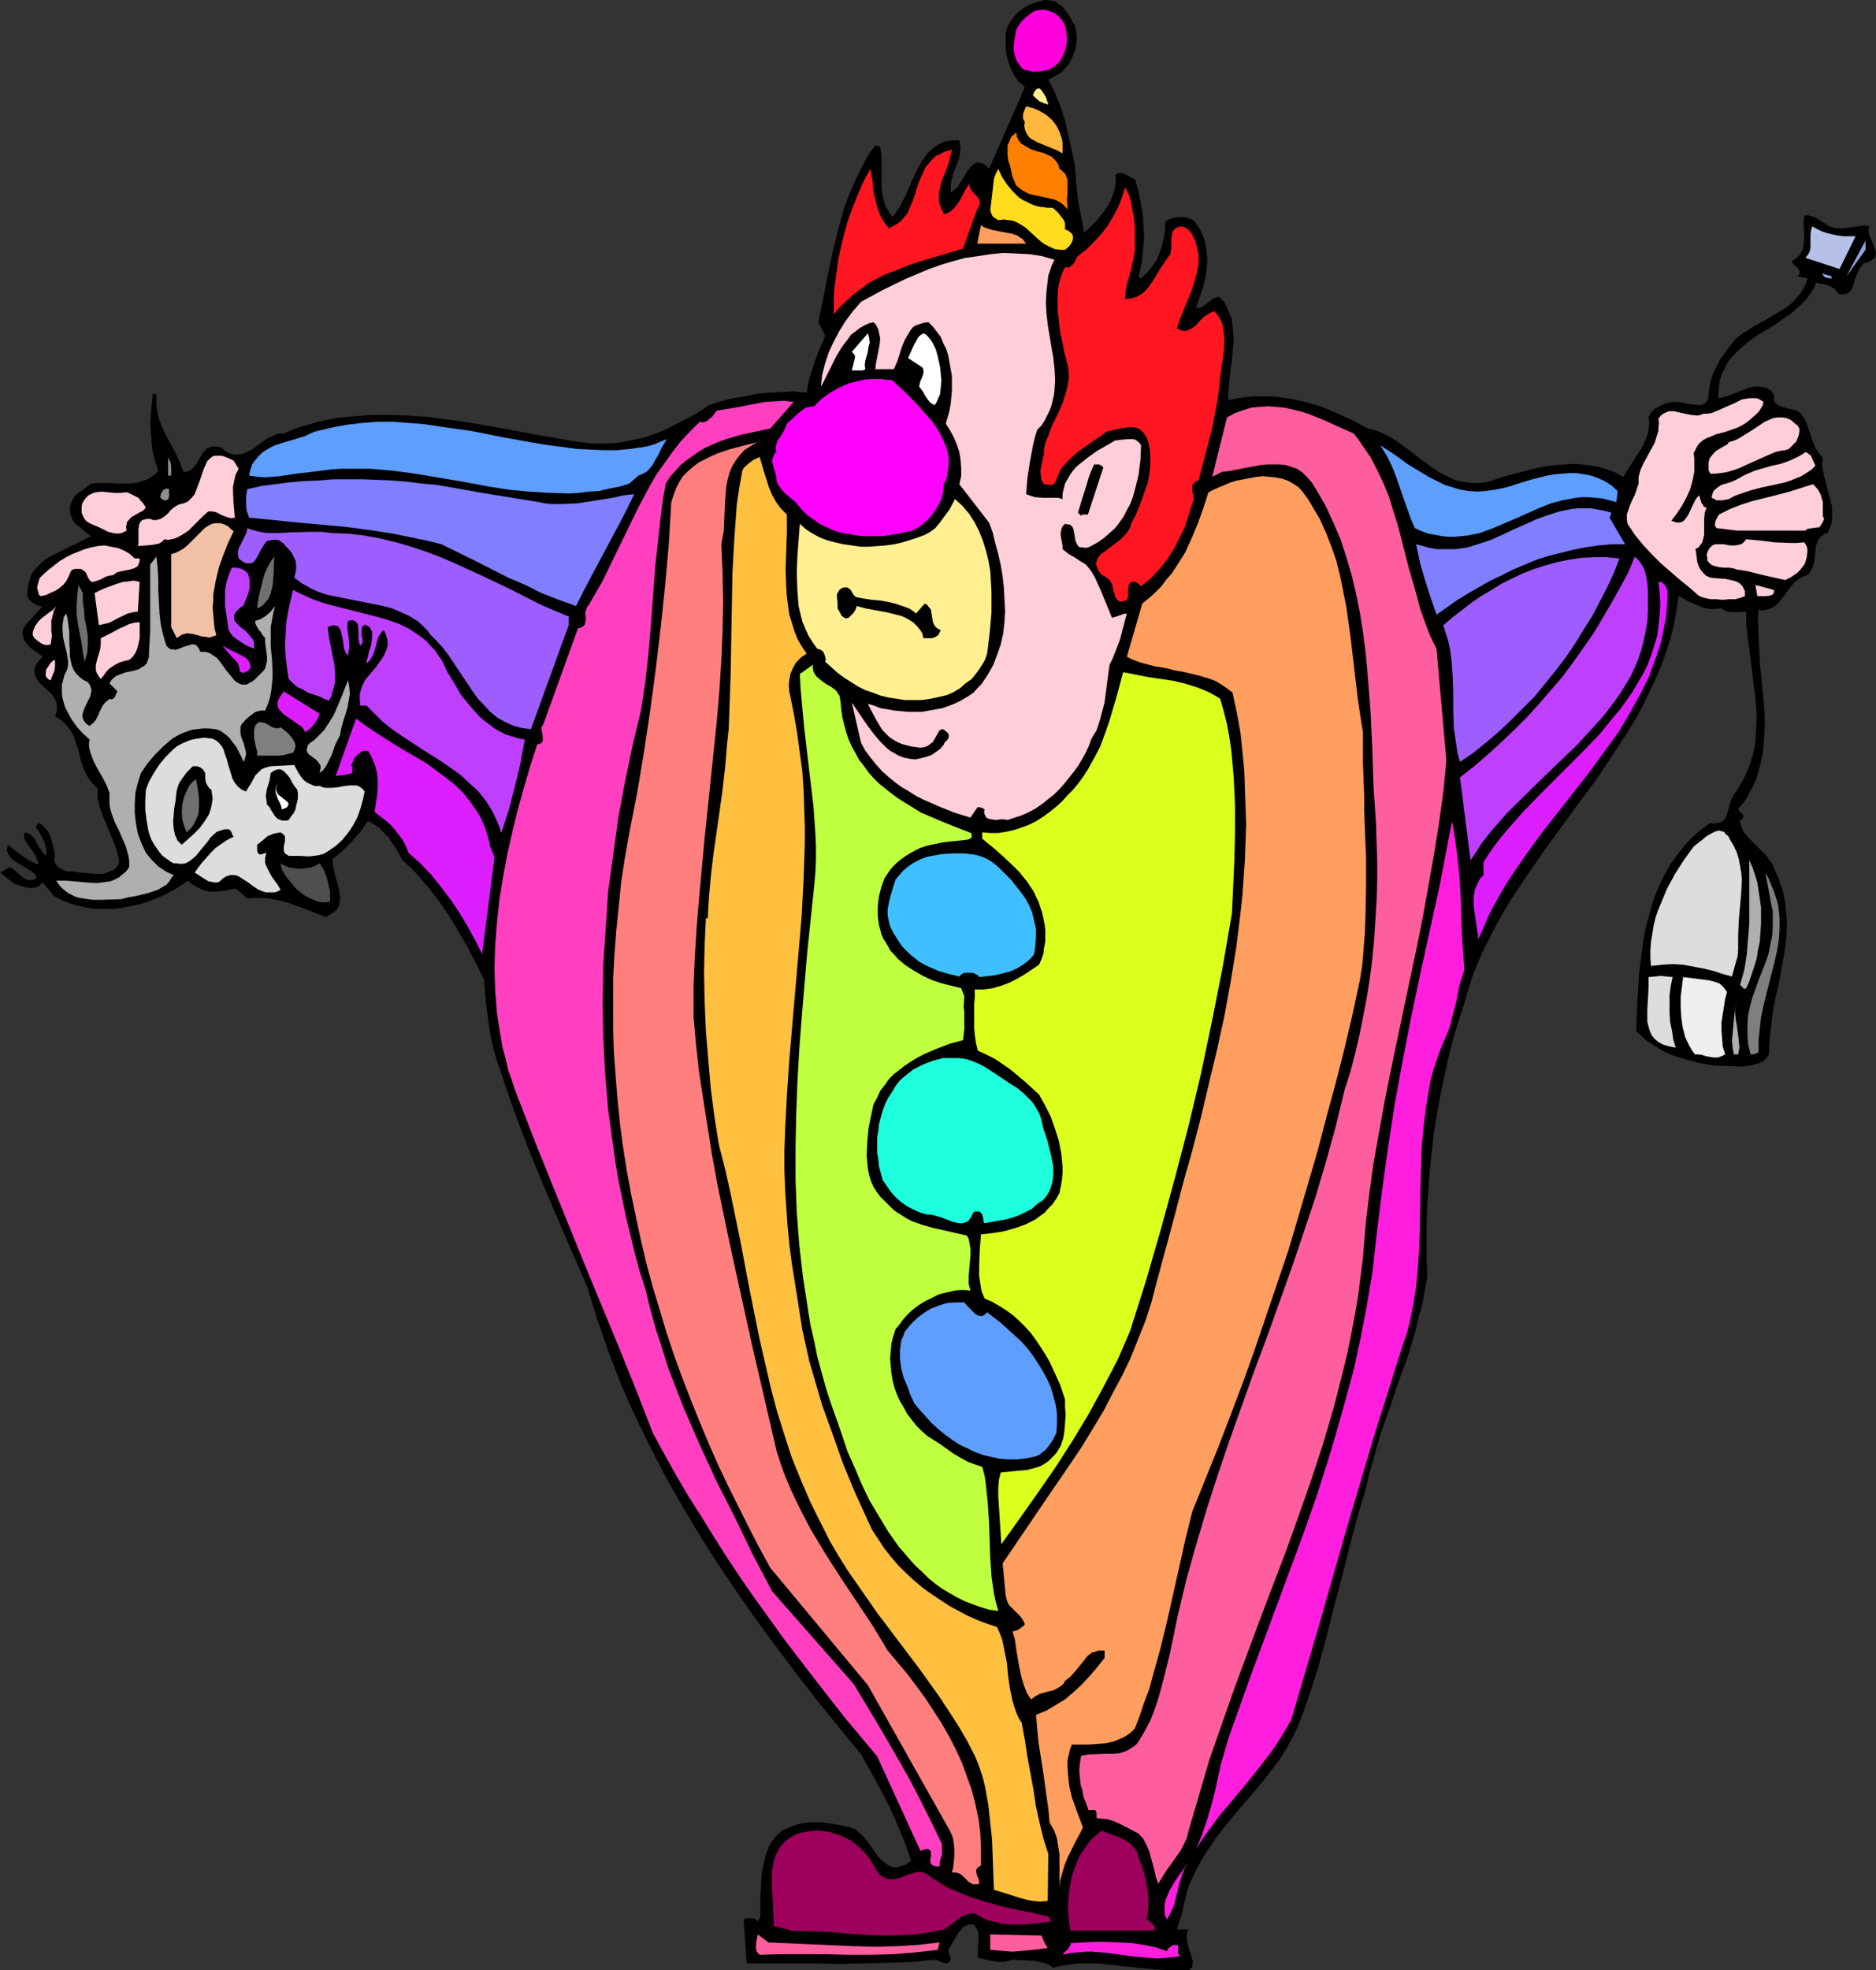
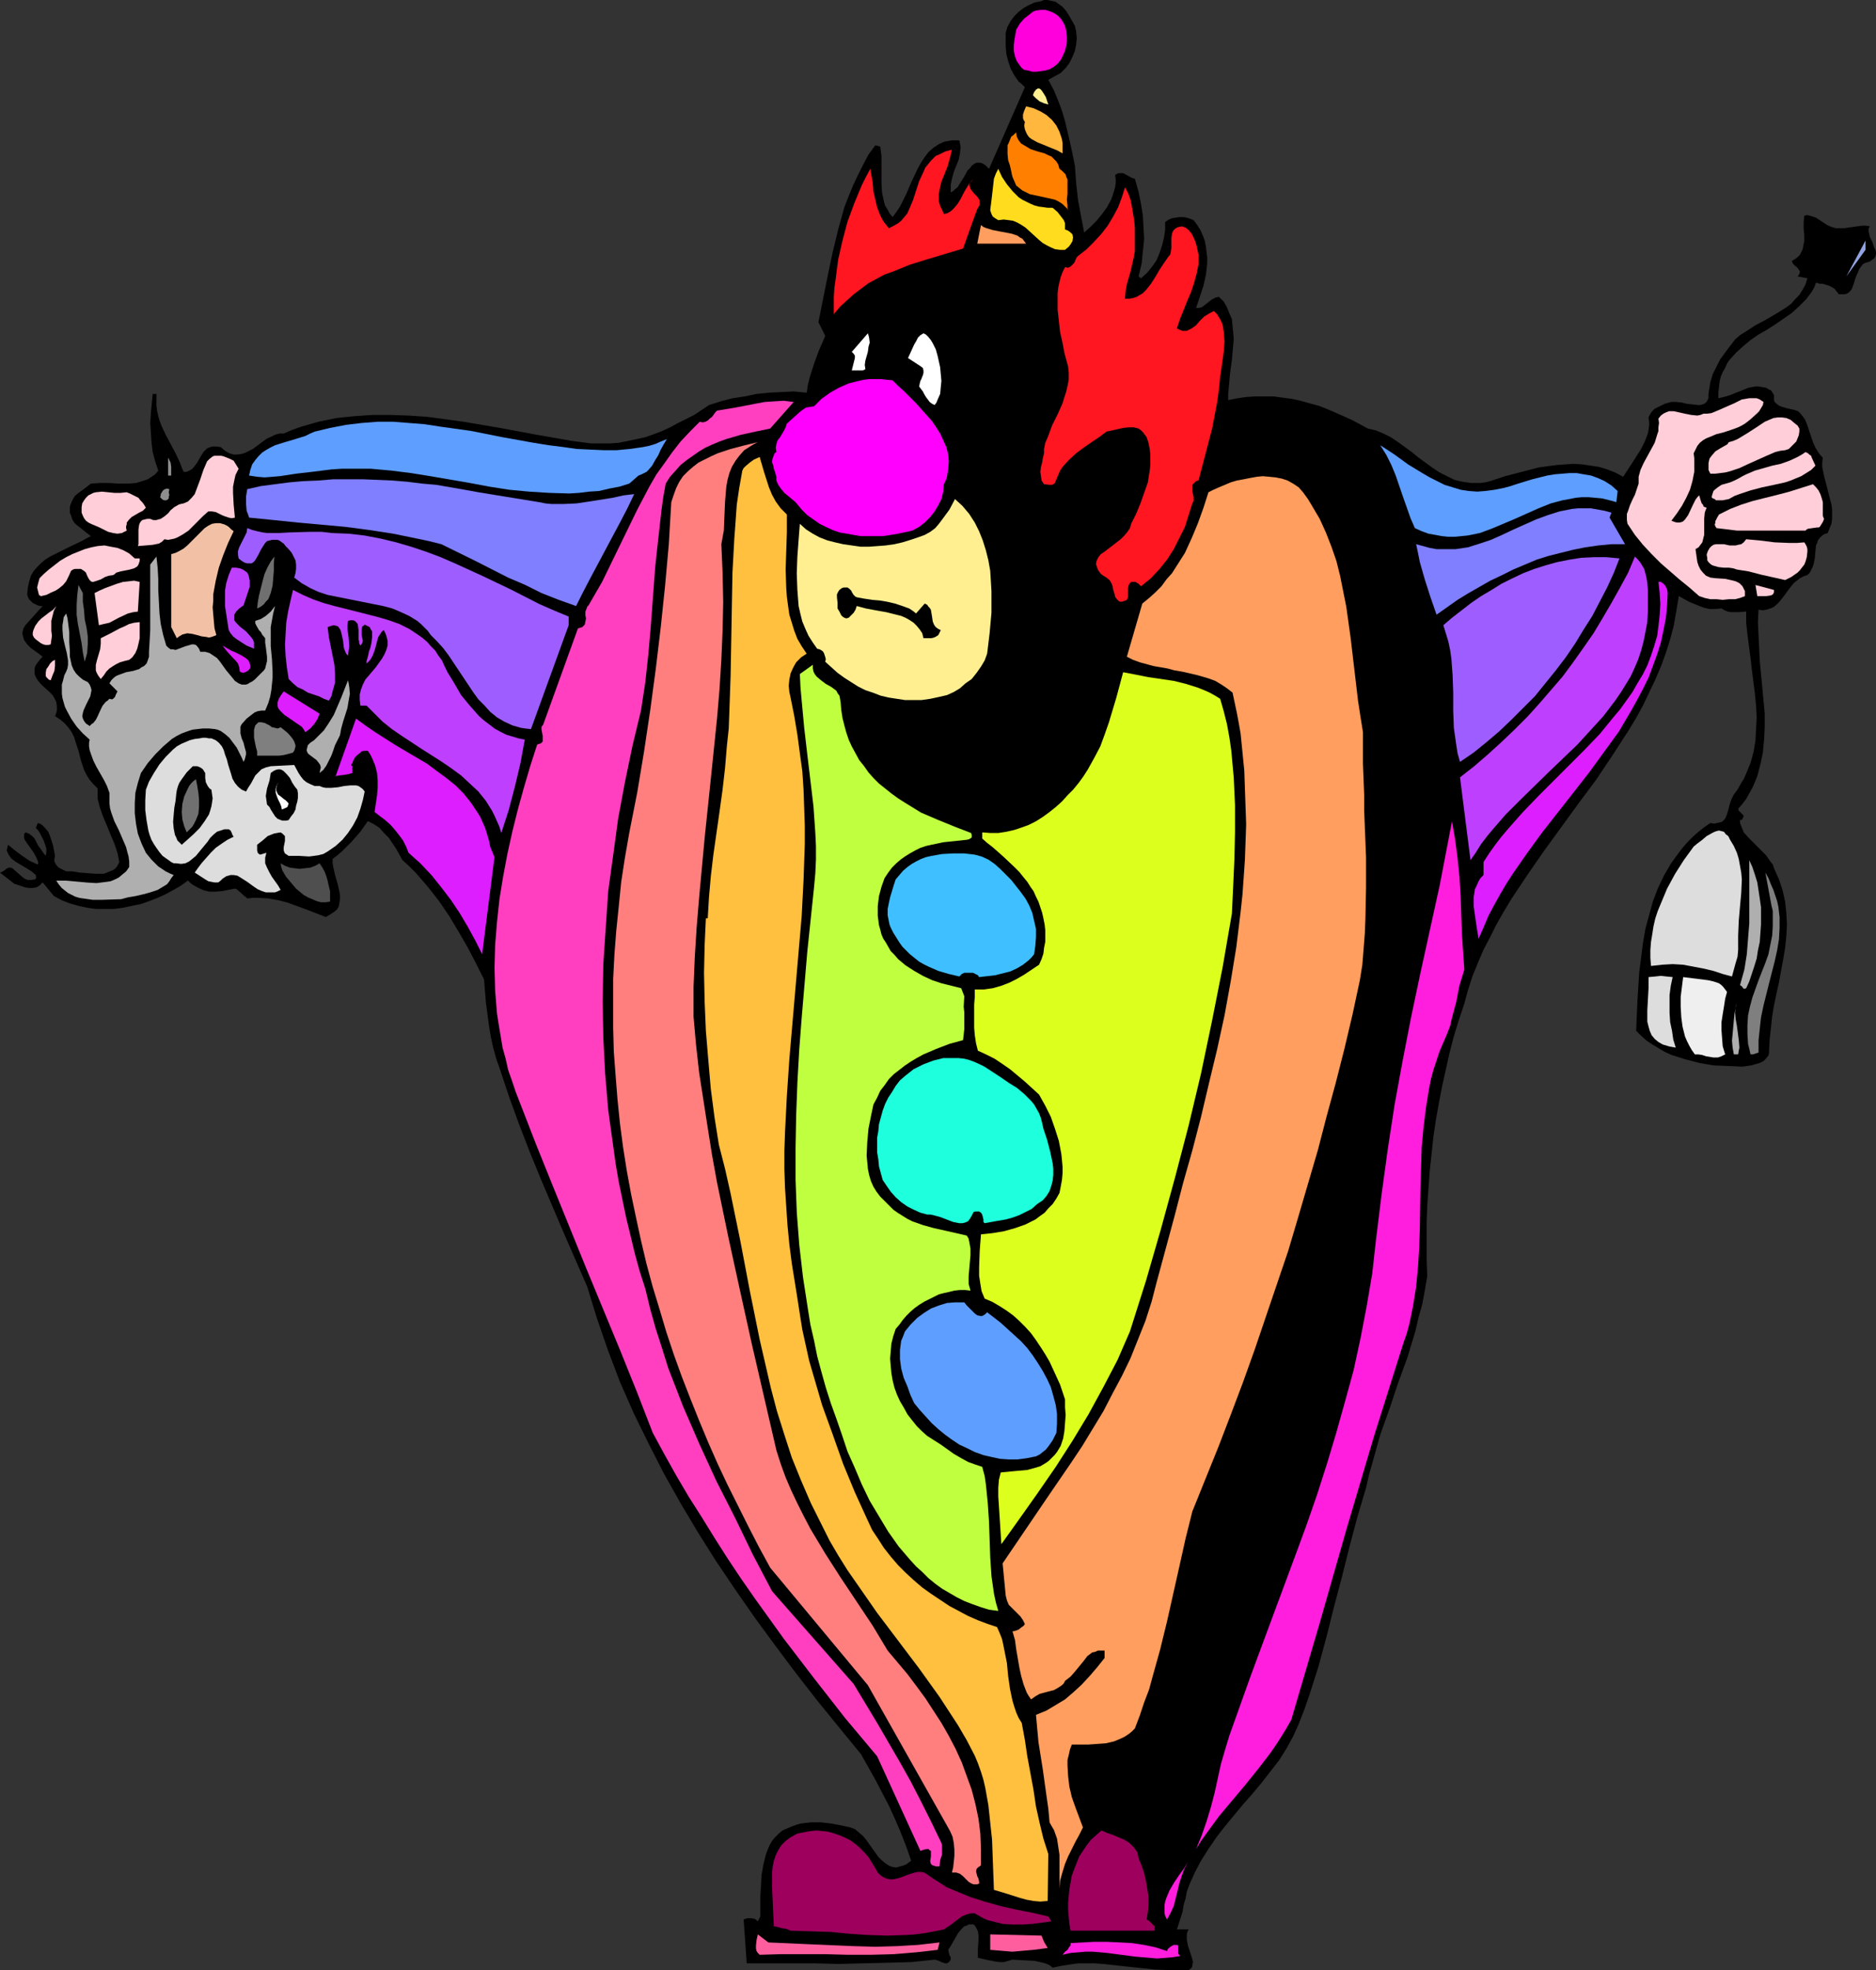
<svg xmlns="http://www.w3.org/2000/svg" xmlns:ns1="http://sodipodi.sourceforge.net/DTD/sodipodi-0.dtd" xmlns:ns2="http://www.inkscape.org/namespaces/inkscape" version="1.0" width="129.766mm" height="136.22mm" id="svg82" ns1:docname="Clown with Mice.wmf">
  <rect width="100%" height="100%" fill="#333333" stroke="none" />
  <ns1:namedview id="namedview82" pagecolor="#ffffff" bordercolor="#000000" borderopacity="0.25" ns2:showpageshadow="2" ns2:pageopacity="0.0" ns2:pagecheckerboard="0" ns2:deskcolor="#d1d1d1" ns2:document-units="mm" />
  <defs id="defs1">
    <pattern id="WMFhbasepattern" patternUnits="userSpaceOnUse" width="6" height="6" x="0" y="0" />
  </defs>
  <path style="fill:#000000;fill-opacity:1;fill-rule:evenodd;stroke:none" d="m 281.022,6.787 0.323,1.454 0.162,1.778 -0.162,1.616 -0.323,1.616 -0.646,1.616 -0.808,1.616 -0.97,1.293 -1.293,1.293 -3.232,1.778 1.454,2.747 1.131,2.747 0.97,2.586 0.808,2.747 0.646,2.747 0.646,2.747 0.646,2.909 0.646,3.232 0.323,4.525 0.485,4.363 0.808,4.363 0.808,4.202 1.616,-1.454 1.616,-1.616 1.454,-1.778 1.293,-1.778 1.131,-2.101 0.646,-1.939 0.323,-1.131 0.162,-1.131 v -1.131 l -0.162,-0.97 0.808,-0.485 h 0.646 0.646 l 0.646,0.323 1.131,0.646 0.646,0.323 0.646,0.162 0.97,3.394 0.646,3.232 0.485,3.07 0.162,3.07 0.162,3.07 -0.323,3.07 -0.323,3.232 -0.808,3.394 0.646,0.485 1.616,-1.454 1.293,-1.616 1.131,-1.616 0.808,-1.939 0.646,-1.939 0.485,-1.939 0.323,-2.101 v -2.101 l 0.97,-0.646 0.808,-0.323 0.97,-0.162 0.97,-0.162 h 0.97 l 0.97,0.162 0.97,0.323 0.808,0.323 0.97,1.293 0.808,1.293 0.646,1.454 0.485,1.293 0.323,1.616 0.162,1.454 0.162,1.293 v 1.616 l -0.323,2.909 -0.646,2.909 -0.97,2.909 -0.97,2.909 h 0.646 l 0.808,-0.162 0.646,-0.485 0.646,-0.485 1.454,-1.131 0.97,-0.485 0.808,-0.162 1.293,1.293 0.808,1.454 0.646,1.616 0.646,1.454 0.162,1.778 0.162,1.616 0.162,1.778 -0.162,1.778 -0.323,3.717 -0.485,3.555 -0.323,3.555 -0.162,1.778 v 1.616 l 2.424,-0.485 2.262,-0.323 2.424,-0.162 h 2.424 2.262 l 2.424,0.323 2.424,0.323 2.262,0.485 2.262,0.646 2.424,0.646 2.101,0.808 2.262,0.97 4.363,1.939 4.202,2.262 2.101,0.485 1.939,0.808 1.939,0.97 1.939,1.293 3.555,2.586 1.778,1.454 1.778,1.293 1.778,1.293 1.939,1.293 1.939,0.97 1.939,0.97 2.101,0.485 2.262,0.323 h 1.131 1.293 l 1.293,-0.162 1.293,-0.323 3.878,-1.293 4.363,-1.131 4.363,-1.131 2.262,-0.323 2.424,-0.323 2.262,-0.162 2.262,-0.162 2.262,0.162 2.262,0.323 2.101,0.323 2.101,0.646 2.101,0.808 2.101,1.131 2.424,-3.717 1.131,-1.778 1.131,-1.778 0.97,-1.939 0.808,-2.101 0.162,-0.97 0.162,-1.131 v -0.97 l -0.162,-1.131 0.485,-0.97 0.485,-0.646 0.646,-0.646 0.97,-0.485 1.616,-0.808 1.778,-0.485 h 1.293 l 1.454,0.162 1.293,0.323 1.454,0.162 1.454,0.162 h 0.646 l 0.485,-0.162 0.485,-0.162 0.485,-0.323 0.323,-0.485 0.323,-0.646 v -1.131 l 0.162,-0.97 0.323,-2.101 0.646,-2.101 0.97,-1.939 0.97,-1.939 1.293,-1.778 2.586,-3.394 1.293,-1.131 1.293,-0.808 2.747,-1.778 2.747,-1.454 2.747,-1.616 2.586,-1.616 1.293,-0.97 0.97,-1.131 1.131,-1.131 0.808,-1.293 0.808,-1.454 0.485,-1.616 -2.586,-0.485 0.323,-0.323 0.162,-0.323 0.162,-0.646 -0.323,-0.485 -0.323,-0.485 -0.97,-0.808 -0.323,-0.485 -0.162,-0.485 0.808,-0.485 0.646,-0.485 0.646,-0.646 0.323,-0.646 0.323,-0.646 0.162,-0.646 0.323,-1.616 v -1.616 l -0.162,-1.778 v -1.616 l 0.162,-1.616 0.485,-0.162 h 0.485 l 1.131,0.323 0.97,0.323 0.97,0.646 1.939,1.293 1.131,0.485 1.131,0.323 h 1.131 1.131 l 2.262,-0.323 2.262,-0.323 h 1.131 l 0.97,0.162 -0.323,0.646 v 0.646 l 0.162,0.646 0.162,0.808 0.646,1.293 0.485,1.454 0.323,0.646 0.162,0.646 v 0.485 l -0.162,0.646 -0.323,0.485 -0.485,0.323 -0.646,0.485 -1.131,0.323 -0.646,0.323 -0.485,0.646 -0.485,0.646 -0.323,0.808 -0.646,1.454 -0.485,1.616 -0.485,1.293 -0.323,0.485 -0.485,0.485 -0.485,0.323 -0.646,0.162 h -0.646 -0.808 l -0.646,-0.808 -0.485,-0.646 -0.808,-0.485 -0.646,-0.323 -1.616,-0.485 h -0.808 l -0.97,-0.323 -0.485,1.293 -0.646,1.131 -1.454,1.939 -1.778,1.778 -1.939,1.778 -2.101,1.454 -2.101,1.454 -2.262,1.454 -2.262,1.293 -2.101,1.454 -1.939,1.616 -1.778,1.616 -1.778,1.939 -0.646,0.97 -0.485,1.131 -0.646,1.131 -0.485,1.131 -0.323,1.293 -0.162,1.454 -0.162,1.454 v 1.454 l 1.454,-0.323 1.616,-0.485 1.616,-0.646 1.616,-0.646 1.616,-0.646 1.778,-0.323 h 0.808 l 0.97,0.162 0.97,0.162 0.808,0.485 0.485,0.162 0.323,0.485 0.485,0.808 v 0.808 0.323 0.162 l 0.162,0.485 0.323,0.323 0.808,0.646 0.808,0.323 1.131,0.323 2.101,0.485 0.97,0.323 0.646,0.646 1.131,1.454 0.646,1.616 0.485,1.454 0.485,1.454 0.485,1.454 0.646,1.454 0.808,1.293 0.485,0.646 0.646,0.646 -0.162,1.293 v 1.131 l 0.485,2.424 0.646,2.424 0.646,2.586 0.646,2.424 0.162,1.293 v 1.131 1.293 l -0.162,1.293 -0.485,1.131 -0.485,1.293 -0.97,0.323 -0.646,0.485 -0.485,0.485 -0.485,0.646 -0.162,0.646 -0.323,0.646 -0.162,1.616 -0.162,1.778 -0.323,1.616 -0.323,0.808 -0.323,0.646 -0.323,0.646 -0.646,0.646 -0.97,0.323 -0.97,0.485 -0.808,0.646 -0.808,0.646 -1.293,1.616 -1.293,1.778 -1.293,1.616 -0.646,0.646 -0.808,0.646 -0.808,0.323 -0.97,0.323 -0.97,0.162 -1.131,-0.162 -0.162,3.232 0.162,3.394 0.162,3.394 0.162,3.394 0.646,6.787 0.646,6.949 v 3.394 l -0.162,3.394 -0.323,3.394 -0.646,3.07 -0.808,3.07 -0.646,1.616 -0.646,1.454 -0.808,1.454 -0.808,1.454 -0.97,1.293 -1.131,1.293 0.162,0.485 0.323,0.323 0.323,0.323 0.323,0.323 0.162,0.162 0.162,0.323 -0.162,0.323 -0.323,0.646 h -0.485 v 0.808 l 0.323,0.808 0.323,0.808 0.323,0.808 1.293,1.454 1.454,1.454 3.07,3.07 1.131,1.616 0.646,0.808 0.323,0.97 0.646,1.454 0.646,1.454 0.97,2.909 0.646,2.909 0.323,3.07 0.162,2.909 -0.162,3.07 -0.323,3.07 -0.485,2.909 -1.131,6.141 -0.646,2.909 -0.646,3.07 -0.485,2.909 -0.323,3.07 -0.323,2.909 -0.162,2.909 v 0.646 l -0.162,0.646 -0.646,0.808 -0.646,0.646 -0.97,0.485 -1.131,0.323 -1.131,0.323 -2.262,0.323 -3.717,-0.162 -3.878,-0.162 -3.717,-0.646 -3.717,-0.97 -3.555,-1.131 -1.778,-0.808 -1.616,-0.97 -1.616,-0.97 -1.454,-0.97 -1.454,-1.293 -1.293,-1.293 0.323,-7.595 0.485,-7.757 0.485,-3.717 0.485,-3.878 0.646,-3.717 0.97,-3.555 0.97,-3.555 1.293,-3.394 1.616,-3.394 1.778,-3.07 2.101,-2.909 1.131,-1.454 1.293,-1.454 1.293,-1.293 1.454,-1.293 1.454,-1.131 1.616,-1.131 0.97,0.162 0.808,-0.162 0.646,-0.162 0.646,-0.162 0.485,-0.485 0.323,-0.323 0.485,-1.131 0.323,-1.131 0.323,-1.293 0.485,-1.454 0.646,-1.293 0.97,-1.293 0.808,-1.454 0.808,-1.293 0.646,-1.454 1.131,-2.747 0.808,-2.909 0.485,-2.909 0.162,-3.07 0.162,-3.07 -0.162,-3.07 -0.323,-3.232 -0.808,-6.302 -0.323,-2.909 -0.808,-6.141 -0.323,-3.07 v -2.909 l -1.778,0.162 h -1.454 -0.808 l -0.808,-0.162 -0.808,-0.323 -0.808,-0.485 -1.616,0.162 h -1.454 l -1.454,-0.323 -1.293,-0.485 -2.747,-1.131 -2.586,-1.454 -0.646,3.878 -0.646,3.717 -0.97,3.717 -1.131,3.555 -1.293,3.555 -1.454,3.394 -1.616,3.394 -1.616,3.394 -1.778,3.232 -1.939,3.232 -4.202,6.464 -4.202,6.302 -4.686,6.302 -9.05,12.443 -4.363,6.302 -4.202,6.302 -1.939,3.232 -1.939,3.394 -1.616,3.232 -1.778,3.394 -1.454,3.394 -1.454,3.555 -1.131,3.555 -0.97,3.555 -1.454,4.363 -1.293,4.202 -1.131,4.363 -0.97,4.363 -0.97,4.363 -0.808,4.202 -0.808,4.525 -0.646,4.363 -0.485,4.525 -0.485,4.525 -0.323,4.525 -0.323,4.525 -0.162,4.525 v 4.686 4.686 l 0.162,4.525 -0.646,3.717 -0.646,3.555 -0.97,3.394 -0.808,3.555 -2.101,6.949 -2.424,6.625 -2.262,6.787 -2.424,6.787 -1.939,6.949 -0.97,3.394 -0.808,3.555 -2.262,7.595 -2.101,7.918 -1.939,7.757 -2.101,7.918 -1.939,7.757 -2.101,7.757 -2.424,7.595 -1.293,3.717 -1.454,3.717 -1.454,3.232 -1.778,3.232 -1.939,3.07 -2.262,2.909 -2.262,2.909 -2.424,2.909 -2.424,2.747 -2.424,2.909 -2.262,2.747 -2.262,2.909 -2.101,3.07 -1.939,3.07 -1.616,3.07 -1.454,3.232 -0.646,1.778 -0.323,1.778 -0.485,1.616 -0.323,1.939 -1.454,4.525 h 3.07 l -0.323,0.646 -0.162,0.646 v 0.808 0.646 l 0.323,1.616 0.485,1.454 0.485,1.454 0.162,0.646 0.162,0.646 -0.162,0.646 v 0.485 l -0.323,0.485 -0.646,0.485 h -2.101 -2.262 l -4.525,-0.162 -4.525,-0.485 -4.525,-0.485 -4.363,-0.485 -2.262,-0.162 h -2.262 -2.101 l -2.262,0.323 -2.101,0.323 -2.262,0.485 -0.808,-0.646 -1.131,-0.485 -1.293,-0.323 -1.454,-0.323 -2.909,-0.162 -2.909,-0.162 -1.131,0.323 -1.131,0.323 h -1.131 l -1.131,-0.162 -2.424,-0.485 -2.101,-0.485 v -1.131 -1.131 l 0.162,-2.424 v -1.131 l -0.162,-1.131 -0.485,-0.97 -0.323,-0.485 -0.323,-0.323 h -0.646 -0.646 l -0.485,0.323 -0.646,0.162 -0.808,0.808 -0.808,0.97 -0.646,1.131 -0.646,1.131 -0.646,1.131 -0.646,0.97 0.162,0.808 0.162,0.646 0.323,0.485 v 0.646 l -0.323,0.485 -0.162,0.162 -0.485,0.323 h -0.485 l -0.485,-0.162 -0.485,-0.162 -0.646,-0.323 -0.485,-0.162 -0.646,-0.162 -6.141,0.646 -6.302,0.162 -6.302,0.162 -6.302,0.162 -6.302,-0.162 h -6.141 -11.635 l -0.808,-11.473 0.97,-0.323 h 0.97 l 0.97,0.162 0.808,0.646 0.646,-1.293 v -5.171 l 0.162,-2.747 0.162,-2.909 0.485,-2.747 0.646,-2.586 0.485,-1.293 0.485,-1.131 0.646,-1.131 0.808,-0.97 0.97,-0.97 0.97,-0.808 1.131,-0.485 1.131,-0.485 1.293,-0.485 1.131,-0.323 1.293,-0.162 1.454,-0.162 h 2.586 l 2.747,0.323 2.586,0.485 2.262,0.485 1.293,0.485 0.97,0.808 1.131,0.97 0.808,0.97 1.616,2.262 1.616,2.262 0.808,0.808 0.97,0.808 0.97,0.646 0.808,0.323 1.131,0.162 1.131,-0.323 0.646,-0.162 0.808,-0.323 0.646,-0.485 0.646,-0.485 -1.293,-3.717 -1.454,-3.717 -1.454,-3.394 -1.616,-3.555 -3.555,-6.787 -3.717,-6.625 -5.818,-7.11 -5.656,-6.949 -5.656,-7.272 -5.333,-7.11 -5.333,-7.272 -5.171,-7.433 -5.01,-7.433 -4.686,-7.433 -4.525,-7.595 -4.363,-7.757 -4.04,-7.918 -3.878,-7.918 -3.555,-8.08 -3.07,-8.08 -1.454,-4.202 -1.454,-4.202 -1.293,-4.202 -1.293,-4.202 -6.141,-14.059 -5.979,-14.059 -2.909,-7.11 -2.747,-7.11 -2.586,-7.11 -2.424,-7.272 -0.97,-2.747 -0.808,-2.909 -0.646,-2.909 -0.485,-2.909 -0.808,-6.141 -0.485,-5.979 -2.101,-4.202 -2.101,-4.04 -2.424,-4.202 -2.424,-4.04 -2.747,-4.04 -2.909,-3.717 -3.232,-3.717 -1.616,-1.616 -1.778,-1.616 -0.808,-1.454 -0.808,-1.454 -0.97,-1.454 -0.97,-1.454 -1.293,-1.293 -1.131,-1.293 -1.454,-0.97 -1.616,-0.808 -1.939,2.747 -2.262,2.586 -2.424,2.424 -1.293,1.131 -1.293,0.97 v 1.131 l 0.162,0.97 0.485,2.101 0.646,2.262 0.485,2.101 0.162,1.131 v 0.808 l -0.162,0.97 -0.162,0.97 -0.485,0.808 -0.808,0.646 -0.97,0.646 -1.131,0.646 -5.01,-1.939 -4.848,-1.778 -2.424,-0.646 -2.747,-0.485 -2.586,-0.162 h -1.454 l -1.454,0.162 -0.323,-0.323 -0.485,-0.323 -0.646,-0.646 -0.97,-0.808 -0.323,-0.323 -0.485,-0.162 -1.616,0.323 -1.616,0.323 -1.778,0.162 h -1.616 l -1.454,-0.323 -1.454,-0.646 -1.454,-0.808 -0.646,-0.485 -0.646,-0.646 -1.778,1.293 -1.939,1.131 -2.101,1.131 -2.101,0.97 -2.101,0.808 -2.262,0.808 -2.424,0.485 -2.262,0.485 -2.424,0.323 h -2.262 -2.424 l -2.262,-0.323 -2.262,-0.485 -2.262,-0.646 -2.101,-0.808 -2.101,-1.131 -2.909,-3.555 -0.808,0.808 -0.808,0.485 -0.97,0.162 H 7.595 L 6.626,231.892 5.656,231.569 4.686,231.245 3.717,230.922 0,228.013 l 0.485,-0.162 0.808,-0.485 0.323,-0.323 0.646,-0.323 h 0.485 l 0.485,0.162 1.293,1.131 1.293,1.131 0.646,0.485 0.808,0.323 h 0.808 l 1.131,-0.162 0.162,-0.323 0.162,-0.162 -0.162,-0.323 v -0.323 L 8.242,227.69 6.949,226.882 4.202,225.266 2.909,224.297 2.586,223.812 2.262,223.327 1.939,222.681 1.778,222.196 1.939,221.388 l 0.162,-0.646 1.778,1.454 1.939,1.454 1.939,1.293 2.101,0.97 0.162,-0.485 -0.162,-0.485 -0.485,-1.131 -0.646,-1.131 -0.808,-1.131 -0.808,-1.131 -0.646,-0.97 -0.162,-0.485 v -0.485 -0.485 l 0.323,-0.485 0.97,0.323 0.808,0.646 0.646,0.646 0.485,0.97 0.485,0.97 0.646,0.808 0.646,0.97 0.646,0.808 0.162,-0.97 v -0.97 l -0.323,-0.97 -0.323,-0.97 -0.97,-1.939 -0.485,-0.808 -0.646,-0.646 0.485,-1.293 0.646,0.162 0.485,0.323 0.808,0.808 0.808,0.97 0.485,1.131 0.808,2.586 0.485,2.586 -0.162,0.808 v 0.646 l 0.323,0.646 0.323,0.485 0.485,0.485 0.646,0.323 1.293,0.646 h 0.646 0.97 l 1.939,0.323 2.101,0.162 2.101,0.162 h 2.101 l 0.808,-0.323 0.808,-0.323 0.808,-0.323 0.646,-0.485 0.485,-0.646 0.485,-0.97 -0.485,-2.424 -0.808,-2.424 -0.97,-2.262 -0.97,-2.424 -0.97,-2.262 -0.808,-2.262 -0.646,-2.424 v -1.293 -1.454 l -1.131,-1.131 -0.97,-1.131 -0.808,-1.293 -0.646,-1.293 -0.808,-2.424 -0.646,-2.586 -0.808,-2.424 -0.323,-1.131 -0.646,-1.293 -0.808,-1.131 -0.97,-1.131 -1.131,-0.97 -1.454,-0.97 0.323,-0.808 0.162,-0.646 v -1.131 l -0.162,-1.131 -0.485,-0.97 -0.485,-0.808 -0.808,-0.808 -1.778,-1.616 -0.646,-0.646 -0.646,-0.808 -0.485,-0.808 -0.323,-0.808 v -0.97 -0.485 l 0.162,-0.646 0.323,-0.485 0.485,-0.646 0.485,-0.646 0.646,-0.646 -0.808,-0.646 -1.131,-0.808 -1.131,-0.808 -0.97,-0.97 -0.808,-1.131 -0.162,-0.485 -0.162,-0.646 -0.162,-0.646 0.162,-0.646 0.162,-0.646 0.485,-0.808 4.525,-5.01 h -0.646 l -0.646,-0.162 -0.646,-0.323 -0.646,-0.323 -0.485,-0.485 -0.485,-0.485 -0.323,-0.646 -0.162,-0.646 0.162,-1.778 0.323,-1.454 0.485,-1.616 0.646,-1.131 0.97,-1.131 0.97,-0.97 1.131,-0.97 1.293,-0.808 2.586,-1.293 2.909,-1.454 2.747,-1.293 1.131,-0.646 1.293,-0.646 -1.454,-1.131 -0.808,-0.646 -0.808,-0.646 -0.646,-0.485 -0.646,-0.646 -0.485,-0.808 -0.323,-0.97 -0.323,-0.808 v -0.646 -0.808 l 0.162,-0.646 0.485,-1.131 0.646,-1.131 0.97,-0.808 1.131,-0.808 2.101,-1.616 2.424,-0.162 h 2.424 l 2.424,0.162 h 2.424 l 2.101,-0.162 1.131,-0.323 0.97,-0.323 0.97,-0.323 0.97,-0.646 0.97,-0.646 0.808,-0.97 -0.808,-2.424 -0.646,-2.424 -0.323,-2.586 -0.162,-2.586 -0.162,-2.424 0.162,-2.586 0.485,-5.01 h 0.97 v 1.454 1.616 l 0.162,1.293 0.323,1.454 0.323,1.131 0.485,1.293 1.131,2.424 2.586,4.848 1.131,2.424 0.485,1.293 0.485,1.131 h 0.808 l 0.646,-0.323 0.646,-0.323 0.485,-0.485 0.97,-1.293 0.808,-1.454 0.808,-1.293 0.485,-0.485 0.485,-0.485 0.808,-0.323 0.646,-0.162 h 0.97 l 1.131,0.162 1.131,0.97 1.131,0.646 1.131,0.323 h 0.97 l 1.131,-0.162 0.97,-0.323 0.97,-0.485 0.97,-0.485 1.939,-1.454 1.778,-1.293 1.131,-0.485 0.97,-0.485 1.131,-0.323 h 1.131 l 2.262,-0.97 2.262,-0.808 2.262,-0.646 2.262,-0.646 4.686,-0.97 4.686,-0.485 4.686,-0.323 h 4.848 l 4.686,0.162 4.848,0.323 4.848,0.646 4.686,0.646 9.534,1.616 9.534,1.778 4.686,0.808 4.525,0.808 2.586,0.323 2.424,0.323 h 2.586 2.424 l 2.262,-0.162 2.424,-0.485 2.262,-0.485 2.262,-0.485 2.262,-0.808 2.101,-0.808 2.101,-0.97 2.101,-1.131 4.202,-2.101 3.878,-2.586 3.07,-0.97 3.07,-0.808 3.232,-0.485 3.07,-0.646 3.232,-0.323 3.232,-0.162 3.232,-0.162 3.394,0.323 0.323,-2.101 0.485,-1.939 1.131,-3.555 1.293,-3.555 0.808,-1.778 0.808,-1.939 -1.778,-3.555 2.424,-12.12 1.293,-6.141 1.454,-5.979 0.808,-2.909 0.808,-2.909 1.131,-2.909 1.131,-2.747 1.293,-2.747 1.293,-2.586 1.454,-2.747 1.778,-2.424 1.293,0.323 0.323,2.424 v 2.424 2.424 2.424 l 0.162,2.424 0.485,2.262 0.323,1.131 0.646,0.97 0.485,0.97 0.808,0.97 0.97,-1.293 0.97,-1.454 0.808,-1.616 0.808,-1.616 1.454,-3.394 1.616,-3.394 0.808,-1.454 0.97,-1.454 0.97,-1.293 1.293,-1.131 1.454,-0.97 1.454,-0.646 1.939,-0.323 h 0.97 0.97 l 0.162,0.808 0.162,0.97 -0.162,1.616 -0.323,1.616 -0.646,1.616 -0.646,1.616 -0.485,1.778 -0.323,1.616 v 0.97 0.97 l 0.646,-0.323 0.485,-0.485 0.646,-0.485 0.485,-0.808 1.131,-1.778 0.97,-1.778 0.646,-0.646 0.485,-0.646 0.646,-0.485 0.646,-0.323 h 0.808 l 0.646,0.162 0.808,0.485 0.485,0.485 0.485,0.485 9.373,-21.331 -0.808,-0.808 -0.808,-0.646 -1.131,-1.616 -0.97,-1.778 -0.646,-1.939 -0.485,-1.939 -0.162,-1.939 V 10.342 8.565 l 0.485,-1.616 0.808,-1.454 0.97,-1.293 1.131,-1.131 1.293,-0.97 1.454,-0.808 1.454,-0.646 1.616,-0.323 L 272.942,0 h 0.97 l 0.646,0.162 0.808,0.162 0.646,0.162 0.646,0.485 1.131,0.808 0.97,1.131 0.808,1.293 z" id="path1" />
  <path style="fill:#ff00dd;fill-opacity:1;fill-rule:evenodd;stroke:none" d="m 278.436,6.787 0.323,1.293 0.162,1.454 v 1.293 l -0.162,1.131 -0.323,1.293 -0.485,1.131 -0.646,1.293 -0.808,0.97 -0.97,0.808 -1.131,0.646 -1.131,0.323 -1.131,0.162 -1.131,0.162 h -1.131 l -1.131,-0.323 -0.97,-0.162 -0.646,-0.485 -0.485,-0.646 -0.808,-1.131 -0.485,-1.293 -0.323,-1.454 v -1.293 l 0.162,-1.454 0.485,-2.747 0.97,-1.616 1.131,-1.293 1.454,-1.131 0.808,-0.646 0.808,-0.323 1.293,-0.162 h 1.131 l 1.131,0.323 1.131,0.485 0.97,0.646 0.808,0.808 0.646,0.97 z" id="path2" />
  <path style="fill:#ffef91;fill-opacity:1;fill-rule:evenodd;stroke:none" d="m 274.073,27.31 -1.131,-0.323 -1.131,-0.485 -0.97,-0.808 -0.808,-0.808 0.323,-0.808 0.485,-0.646 0.485,-0.323 h 0.323 l 0.323,0.162 0.323,0.323 0.646,0.97 0.485,0.808 0.323,0.97 z" id="path3" />
  <path style="fill:#ffb73d;fill-opacity:1;fill-rule:evenodd;stroke:none" d="m 277.79,38.299 v 1.778 l -1.454,-0.808 -1.616,-0.646 -3.555,-1.454 -1.454,-0.808 -0.646,-0.485 -0.485,-0.646 -0.323,-0.646 -0.323,-0.808 -0.162,-0.97 0.162,-0.97 -0.323,-0.485 -0.162,-0.485 V 29.895 l 0.323,-0.97 0.485,-1.131 1.939,0.485 1.778,0.808 1.616,0.97 1.454,1.293 1.131,1.454 0.808,1.616 0.323,0.97 0.323,0.97 0.162,0.97 z" id="path4" />
  <path style="fill:#ff7f00;fill-opacity:1;fill-rule:evenodd;stroke:none" d="m 276.982,44.116 0.646,0.485 0.485,0.485 0.485,0.485 0.162,0.646 0.323,0.646 v 0.646 1.616 1.454 l -0.162,1.616 0.162,1.454 v 0.808 l 0.323,0.485 -0.808,-0.808 -0.808,-0.808 -0.97,-0.646 -0.97,-0.485 -2.101,-0.485 -2.262,-0.485 -2.262,-0.485 -0.97,-0.485 -0.97,-0.485 -0.808,-0.646 -0.808,-0.646 -0.485,-1.131 -0.485,-1.131 -0.162,-0.646 -0.162,-0.808 -0.323,-1.454 -0.485,-1.454 -0.162,-1.616 V 38.783 37.975 l 0.323,-0.646 0.323,-0.808 0.323,-0.808 0.646,-0.485 0.646,-0.646 0.162,1.131 0.485,0.97 0.646,0.808 0.808,0.485 0.808,0.485 0.808,0.485 1.939,0.646 1.778,0.485 0.97,0.485 0.808,0.323 0.646,0.646 0.646,0.646 0.485,0.808 z" id="path5" />
  <path style="fill:#ff1621;fill-opacity:1;fill-rule:evenodd;stroke:none" d="m 248.864,39.106 -0.485,2.101 -0.646,2.262 -1.616,4.04 -0.485,2.101 -0.162,0.97 v 1.131 0.97 l 0.323,1.131 0.485,0.97 0.485,1.131 0.808,-0.162 0.646,-0.323 0.646,-0.485 0.485,-0.485 0.97,-1.131 0.808,-1.293 0.646,-1.293 0.808,-1.454 0.808,-1.293 1.131,-1.293 -0.485,0.646 -0.485,0.485 -0.162,0.485 0.162,0.485 0.162,0.485 0.323,0.485 0.646,0.808 0.808,0.808 0.323,0.485 0.323,0.485 v 0.646 0.485 l -0.323,0.646 -0.323,0.485 -3.717,10.342 -9.211,2.747 -4.686,1.454 -4.363,1.778 -2.262,0.808 -2.101,1.131 -2.101,1.131 -1.939,1.454 -1.939,1.454 -1.778,1.616 -1.778,1.616 -1.616,1.939 v -2.101 -2.424 l 0.162,-2.424 0.323,-2.262 0.323,-2.586 0.323,-2.424 1.131,-5.01 1.293,-4.848 1.778,-4.848 1.939,-4.686 1.131,-2.262 1.131,-2.101 0.323,1.778 0.323,1.939 0.162,2.101 0.485,2.101 0.485,2.101 0.808,2.101 0.485,0.97 0.485,0.808 0.646,0.808 0.646,0.808 1.293,-0.646 1.131,-0.646 0.808,-0.646 0.808,-0.97 0.808,-0.97 0.485,-1.131 0.97,-2.262 1.616,-5.01 1.131,-2.424 0.485,-1.131 0.808,-0.97 0.646,-0.808 0.646,-0.646 0.646,-0.646 0.808,-0.323 1.616,-0.808 z" id="path6" />
  <path style="fill:#ffdd1e;fill-opacity:1;fill-rule:evenodd;stroke:none" d="m 275.204,54.297 1.293,1.131 1.131,1.454 0.485,0.646 0.323,0.808 v 0.808 0.808 l 0.808,0.323 0.646,0.485 0.485,0.485 0.162,0.808 -0.162,0.97 -0.485,0.808 -0.485,0.646 -0.97,0.808 h -1.293 l -1.293,-0.162 -1.131,-0.485 -0.97,-0.485 -1.131,-0.646 -0.97,-0.808 -1.778,-1.616 -1.778,-1.616 -0.97,-0.646 -1.131,-0.646 -1.131,-0.485 -1.131,-0.162 -1.293,-0.162 -1.454,0.162 -0.808,-0.485 -0.646,-0.485 -0.323,-0.646 -0.323,-0.97 0.323,-2.586 0.323,-2.747 0.162,-1.454 0.162,-1.454 0.485,-1.293 0.646,-1.293 0.97,2.101 1.293,1.939 1.454,1.778 1.616,1.616 0.97,0.646 0.97,0.485 0.97,0.485 1.131,0.485 1.131,0.323 1.293,0.162 1.131,0.162 z" id="path7" />
  <path style="fill:#ff1621;fill-opacity:1;fill-rule:evenodd;stroke:none" d="m 296.697,63.669 v 1.939 l -0.323,1.778 -0.808,3.555 -0.97,3.394 -0.323,1.778 -0.162,1.939 h 1.131 l 0.97,-0.162 0.97,-0.323 0.808,-0.485 0.808,-0.485 0.808,-0.808 1.293,-1.616 1.131,-1.778 1.131,-1.939 1.293,-1.939 1.131,-1.616 0.323,-0.323 0.162,-0.646 0.162,-1.131 v -1.293 -1.131 l 0.162,-1.293 0.162,-0.485 0.323,-0.485 0.323,-0.323 0.485,-0.323 0.485,-0.162 0.808,-0.162 0.97,0.323 0.808,0.646 0.808,0.97 0.485,0.97 0.485,1.131 0.323,1.131 0.485,2.262 v 1.293 1.131 l -0.485,2.424 -0.646,2.424 -0.808,2.424 -0.97,2.262 -0.97,2.424 -0.97,2.424 -0.808,2.424 0.646,0.323 0.808,0.323 h 0.646 0.485 l 0.646,-0.323 0.646,-0.323 1.131,-0.808 0.97,-1.131 1.131,-1.131 1.293,-0.808 0.646,-0.323 0.646,-0.323 0.808,0.808 0.485,0.808 0.485,0.808 0.485,1.131 0.162,0.97 0.162,1.131 0.162,2.262 -0.162,2.424 -0.323,2.424 -0.323,2.262 -0.162,1.131 -0.162,0.97 -0.323,3.394 -0.485,3.394 -0.646,3.394 -0.646,3.394 -1.778,6.787 -1.778,6.787 -0.646,0.162 -0.323,0.323 -0.323,0.323 -0.323,0.323 v 0.646 0.97 l 0.162,0.808 0.162,0.808 v 0.97 l -0.162,0.323 -0.162,0.323 -0.97,3.07 -0.97,3.07 -1.454,2.909 -1.454,2.909 -1.778,2.747 -1.939,2.424 -2.262,2.424 -2.586,2.101 -0.646,-0.646 -0.808,-0.485 h -0.323 -0.323 -0.485 l -0.323,0.323 -0.323,0.485 -0.162,0.808 v 0.808 1.454 l -0.162,0.485 -0.162,0.323 -0.323,0.162 -0.485,0.162 -0.485,0.162 h -0.485 l -0.323,-0.162 -0.485,-0.485 -0.485,-0.646 -0.162,-0.808 -0.323,-0.97 -0.162,-0.97 -0.323,-0.808 -0.485,-0.808 -0.808,-0.646 -0.808,-0.485 -0.646,-0.485 -0.485,-0.646 -0.323,-0.485 -0.162,-0.485 -0.162,-0.485 -0.162,-0.485 0.162,-0.808 0.485,-0.97 0.646,-0.808 0.97,-0.646 2.101,-1.616 2.101,-1.616 0.97,-0.97 0.808,-0.97 0.646,-0.97 0.323,-1.131 1.293,-2.586 1.131,-2.747 0.97,-2.747 0.97,-2.747 0.485,-3.07 0.162,-1.454 v -1.454 -1.293 l -0.162,-1.454 -0.323,-1.616 -0.485,-1.454 -0.485,-0.646 -0.485,-0.646 -0.485,-0.485 -0.646,-0.485 -1.293,-0.323 h -1.293 l -1.454,0.162 -1.454,0.323 -2.909,0.646 -1.939,1.454 -1.939,1.293 -2.101,1.454 -1.939,1.454 -1.939,1.778 -1.616,1.778 -0.646,0.97 -0.485,1.131 -0.485,1.131 -0.485,1.131 -0.646,0.323 h -0.646 l -1.454,-0.162 -0.646,-0.97 -0.162,-1.131 -0.162,-1.131 0.162,-1.293 0.323,-1.131 0.162,-1.131 0.323,-1.293 v -1.131 l 0.323,-1.616 0.646,-1.454 1.131,-3.07 1.454,-2.909 1.293,-2.909 0.485,-1.616 0.485,-1.454 0.323,-1.454 0.323,-1.616 v -1.778 l -0.162,-1.616 -0.485,-1.778 -0.485,-1.778 -0.485,-2.586 -0.646,-2.909 -0.323,-2.909 -0.323,-2.909 v -3.07 -1.293 l 0.162,-1.454 0.323,-1.454 0.323,-1.293 0.485,-1.293 0.646,-1.293 0.808,0.162 0.646,-0.323 0.323,-0.323 0.485,-0.485 0.323,-0.485 0.162,-0.485 0.323,-0.646 0.323,-0.323 2.262,-1.778 1.939,-1.939 1.939,-2.101 1.616,-2.101 1.454,-2.424 1.293,-2.424 0.97,-2.586 0.808,-2.586 0.808,1.454 0.646,1.778 0.323,1.616 0.323,1.939 0.323,1.939 0.162,1.939 v 2.101 z" id="path8" />
  <path style="fill:#ff9e5e;fill-opacity:1;fill-rule:evenodd;stroke:none" d="m 268.256,63.669 h -12.766 l 0.97,-4.848 0.646,0.485 0.808,0.323 1.616,0.485 1.616,0.323 1.778,0.323 1.616,0.323 1.454,0.485 0.646,0.485 0.646,0.323 0.485,0.646 z" id="path9" />
-   <path style="fill:#b7c1e8;fill-opacity:1;fill-rule:evenodd;stroke:none" d="m 485.123,61.73 -4.202,8.565 -8.888,-2.909 0.323,-0.485 0.323,-0.323 0.485,-0.97 0.162,-0.97 v -3.394 l 0.162,-1.131 0.323,-0.97 1.131,0.646 1.293,0.646 1.454,0.485 1.293,0.323 1.616,0.323 1.454,0.162 h 1.616 z" id="path10" />
  <path style="fill:#91a3e0;fill-opacity:1;fill-rule:evenodd;stroke:none" d="m 482.699,72.234 5.01,-9.373 v 2.424 z" id="path11" />
-   <path style="fill:#ffced8;fill-opacity:1;fill-rule:evenodd;stroke:none" d="m 275.689,67.871 -0.646,1.293 -0.485,1.454 -0.485,1.293 -0.162,1.454 -0.323,2.747 -0.162,2.909 0.162,2.909 0.323,2.909 0.97,5.817 0.485,2.747 0.323,2.909 0.162,2.909 -0.162,2.747 -0.162,1.293 -0.323,1.454 -0.323,1.293 -0.485,1.293 -0.646,1.293 -0.646,1.293 -0.808,1.293 -1.131,1.131 -0.646,2.101 -0.485,2.101 -0.808,4.363 -0.646,4.202 -0.162,2.101 -0.162,1.939 1.293,0.485 1.131,0.323 2.262,0.162 h 2.424 1.293 l 1.131,0.323 v -1.454 l 0.323,-1.293 0.323,-1.293 0.646,-1.131 0.646,-1.131 0.808,-1.131 0.808,-0.97 0.97,-0.808 2.262,-1.778 2.262,-1.616 2.262,-1.293 2.262,-1.293 0.323,-0.162 h 0.485 l 0.97,-0.162 1.939,-0.162 h 0.97 l 0.808,0.162 0.808,0.646 0.323,0.323 0.323,0.485 -0.162,3.878 -0.485,3.878 -0.485,1.939 -0.485,1.939 -0.485,1.778 -0.646,1.778 -0.97,1.778 -0.808,1.616 -1.131,1.616 -1.131,1.454 -1.454,1.293 -1.454,1.293 -1.616,1.131 -1.778,0.97 -0.646,0.323 -0.808,0.162 -0.808,-0.162 h -0.646 l -0.485,-0.323 -0.162,-0.323 -0.485,-0.97 -0.162,-0.97 -0.162,-0.97 -0.162,-0.97 -0.323,-0.808 -0.323,-0.323 -0.485,-0.323 h -0.485 l -0.646,-0.162 -0.646,0.646 -0.323,0.808 -0.162,0.808 v 0.808 l 0.323,1.778 0.162,0.97 v 0.808 l 0.808,0.646 0.808,0.646 1.454,0.808 1.454,0.97 0.808,0.485 0.808,0.485 1.293,1.616 0.97,1.616 0.808,1.778 0.808,1.778 1.454,3.555 1.454,3.555 1.131,-0.323 0.97,-0.323 0.808,-0.323 0.97,-0.162 -1.778,6.787 -1.293,3.394 -0.646,1.616 -0.808,1.616 -0.646,4.848 -0.646,5.01 -0.646,2.424 -0.646,2.424 -0.808,2.424 -1.293,2.101 -0.646,1.778 -0.808,1.778 -0.97,1.778 -0.97,1.616 -1.131,1.616 -1.293,1.616 -1.293,1.616 -1.293,1.454 -1.454,1.454 -1.454,1.131 -1.616,1.293 -1.616,1.131 -1.778,0.97 -1.778,0.808 -1.939,0.646 -1.939,0.646 -0.808,-0.162 h -1.131 l -1.131,0.162 -0.97,-0.162 -0.97,-0.162 -0.323,-0.162 -0.323,-0.323 -0.162,-0.323 -0.162,-0.323 -0.162,-0.646 0.162,-0.646 -0.485,-0.323 -0.485,-0.162 -0.646,-0.162 -0.323,0.162 -1.778,2.586 -4.202,-1.293 -4.04,-1.616 -4.04,-1.778 -1.939,-0.97 -1.778,-1.131 -1.939,-1.131 -1.778,-1.293 -1.778,-1.454 -1.616,-1.454 -1.454,-1.616 -1.454,-1.778 -1.454,-1.939 -1.131,-2.101 -2.424,-10.504 2.747,4.04 1.454,2.101 1.454,1.939 1.616,1.939 1.778,1.778 0.97,0.808 1.131,0.646 1.131,0.646 1.293,0.485 1.616,0.323 1.454,0.162 1.454,-0.323 1.293,-0.323 1.454,-0.485 1.131,-0.808 1.131,-0.808 0.97,-1.131 0.162,-0.485 0.162,-0.162 0.646,-0.646 0.162,-0.323 0.162,-0.323 v -0.485 l -0.162,-0.485 -0.485,-0.485 -0.646,-0.485 -0.323,-0.162 h -0.162 l -0.323,0.162 -0.323,0.162 -1.778,3.07 -0.646,0.485 -0.646,0.485 -0.808,0.323 -1.131,0.162 -1.293,-0.162 -1.131,-0.162 -1.293,-0.323 -1.131,-0.323 -1.131,-0.485 -1.131,-0.646 -0.97,-0.646 -0.97,-0.97 -0.808,-0.808 -0.646,-0.97 -1.131,-1.939 -1.131,-2.101 -0.97,-1.939 1.616,0.485 1.616,0.646 1.939,0.323 1.778,0.323 1.778,0.162 1.778,0.162 h 1.939 1.778 l 1.778,-0.323 1.778,-0.323 1.778,-0.323 1.778,-0.646 1.616,-0.646 1.616,-0.808 1.616,-0.97 1.454,-0.97 0.97,-1.131 1.131,-1.131 1.616,-2.424 1.454,-2.586 0.97,-2.586 0.97,-2.747 0.646,-2.909 0.323,-2.909 0.162,-2.909 -0.162,-3.07 -0.162,-3.07 -0.323,-2.909 -0.485,-2.909 -0.646,-2.909 -0.808,-2.909 -0.646,-2.747 -0.97,-2.586 -7.757,-10.019 0.485,-2.101 v -2.101 l -0.162,-2.101 -0.323,-2.101 -0.646,-1.939 -0.808,-1.939 -0.97,-1.778 -1.131,-1.778 0.485,-1.616 0.485,-1.778 0.323,-1.778 0.162,-1.778 0.162,-1.778 v -1.778 -1.939 l -0.323,-1.778 -0.323,-1.778 -0.323,-1.778 -0.485,-1.616 -0.808,-1.616 -0.646,-1.616 -0.97,-1.293 -1.131,-1.454 -1.131,-1.131 -1.293,0.162 -0.97,0.323 -0.97,0.323 -0.808,0.485 -0.646,0.808 -0.485,0.808 -0.97,1.616 -0.808,1.939 -0.646,2.101 -0.646,1.939 -0.808,1.778 h -4.848 l 0.162,-1.454 0.323,-1.616 0.646,-3.394 0.162,-1.616 -0.323,-1.454 -0.162,-0.808 -0.323,-0.646 -0.323,-0.646 -0.646,-0.646 -1.293,0.323 -1.293,0.646 -1.131,0.646 -0.97,0.808 -1.131,0.808 -0.808,1.131 -1.616,2.101 -1.454,2.424 -1.293,2.586 -1.293,2.586 -1.131,2.262 -0.323,0.485 0.323,-3.07 0.808,-3.07 0.97,-2.909 1.293,-2.747 1.454,-2.747 1.616,-2.586 1.939,-2.586 2.101,-2.424 5.656,-3.07 5.979,-2.909 6.141,-2.586 3.232,-1.131 3.232,-0.97 3.07,-0.808 3.394,-0.485 3.232,-0.485 3.232,-0.323 3.394,0.162 3.394,0.162 3.232,0.485 z" id="path12" />
-   <path style="fill:#91a3e0;fill-opacity:1;fill-rule:evenodd;stroke:none" d="m 478.982,72.719 h -0.808 l -0.808,-0.162 -0.323,-0.162 -0.323,-0.323 -0.162,-0.323 V 71.426 l 0.323,0.162 0.323,0.162 h 0.323 l 0.323,0.162 0.808,0.162 0.162,0.323 z" id="path13" />
  <path style="fill:#ffffff;fill-opacity:1;fill-rule:evenodd;stroke:none" d="m 226.24,96.473 -0.323,0.162 -0.323,0.162 h -0.97 -1.939 l 0.162,-0.646 0.162,-0.646 0.162,-0.646 0.162,-0.646 0.162,-0.646 v -0.646 l -0.323,-0.485 -0.485,-0.485 4.202,-4.848 0.162,0.485 0.162,0.646 0.162,1.293 -0.323,1.131 -0.162,1.293 -0.323,1.131 -0.323,1.131 -0.162,1.131 z" id="path14" />
  <path style="fill:#ffffff;fill-opacity:1;fill-rule:evenodd;stroke:none" d="m 245.147,93.08 0.323,1.454 0.323,1.454 0.162,1.778 0.162,1.778 -0.162,1.616 -0.162,1.778 -0.646,1.454 -0.323,0.808 -0.485,0.646 -0.646,-0.323 -0.646,-0.485 -0.485,-0.646 -0.485,-0.646 -0.485,-0.808 -0.323,-0.646 -0.97,-1.293 0.162,-0.808 0.162,-0.646 0.323,-0.646 0.162,-0.485 0.162,-0.323 0.162,-0.646 v -0.646 l -0.162,-0.646 -0.646,-0.485 -3.232,-2.101 0.808,-1.778 0.808,-1.778 0.485,-0.808 0.485,-0.97 0.646,-0.646 0.808,-0.485 0.646,0.323 0.646,0.646 0.646,0.808 0.485,0.808 0.808,1.616 z" id="path15" />
  <path style="fill:#ff00ff;fill-opacity:1;fill-rule:evenodd;stroke:none" d="m 233.35,99.382 1.454,1.454 1.454,1.293 3.07,3.07 2.747,3.07 1.454,1.616 1.131,1.616 1.131,1.778 0.808,1.778 0.808,1.778 0.485,1.939 0.162,1.778 -0.162,1.939 -0.323,2.101 -0.323,0.97 -0.485,0.97 -0.162,1.939 -0.485,1.939 -0.808,1.616 -0.97,1.616 -1.131,1.454 -1.454,1.454 -1.454,1.131 -1.778,0.97 -3.717,0.808 -1.939,0.323 -2.101,0.323 h -1.778 -1.939 -1.939 l -1.939,-0.323 -1.778,-0.323 -1.939,-0.323 -1.778,-0.646 -1.778,-0.808 -1.616,-0.808 -1.616,-1.131 -1.616,-1.131 -1.454,-1.454 -0.808,-0.97 -0.808,-0.97 -1.939,-1.616 -0.97,-0.808 -0.808,-0.97 -0.808,-1.131 -0.485,-1.131 v -0.97 l -0.323,-1.131 -0.323,-0.97 -0.162,-0.808 -0.323,-0.97 0.162,-0.97 0.323,-0.808 0.162,-0.485 0.485,-0.323 -0.162,-1.131 0.162,-0.97 0.323,-0.97 0.646,-0.808 0.97,-1.616 0.485,-0.97 0.323,-0.97 1.616,-1.454 1.616,-1.454 0.808,-0.646 0.97,-0.646 0.97,-0.162 1.131,-0.162 1.939,-1.939 2.262,-1.616 2.262,-1.293 2.586,-1.131 1.293,-0.323 1.293,-0.323 1.454,-0.323 1.454,-0.162 h 1.454 1.454 l 1.454,0.162 z" id="path16" />
  <path style="fill:#ffced8;fill-opacity:1;fill-rule:evenodd;stroke:none" d="m 461.044,105.038 -0.162,0.808 -0.485,0.808 -0.485,0.808 -0.646,0.646 -1.616,1.454 -0.808,0.646 -0.646,0.485 -0.808,0.485 -0.97,0.485 -1.778,0.646 -1.939,0.646 -1.939,0.485 -1.939,0.808 -0.808,0.323 -0.808,0.485 -0.808,0.646 -0.646,0.808 -0.485,0.97 -0.485,0.97 0.162,1.293 v 1.131 2.424 l -0.485,2.424 -0.646,2.262 -0.97,2.101 -1.131,2.101 -1.293,1.939 -1.454,1.939 0.808,0.323 0.646,0.162 h 0.646 l 0.646,-0.162 0.323,-0.162 0.485,-0.485 0.808,-1.131 1.293,-2.747 0.646,-1.293 0.485,-0.646 0.485,-0.485 0.323,1.131 0.323,0.97 0.323,0.323 0.162,0.485 0.323,0.162 0.485,0.162 -0.323,0.808 -0.162,0.485 -0.162,1.616 v 1.293 1.454 1.454 l -0.323,1.293 -0.162,0.646 -0.485,0.646 -0.485,0.646 -0.808,0.485 0.323,2.262 0.162,1.131 0.323,0.97 0.485,0.97 0.646,0.808 0.808,0.808 1.131,0.485 1.293,0.162 2.586,0.162 1.454,0.323 1.293,0.323 0.97,0.485 0.485,0.485 0.323,0.323 0.323,0.646 0.323,0.646 v 1.293 l -1.293,0.485 -1.293,0.323 h -1.616 l -1.616,0.162 -1.616,-0.162 h -1.616 l -1.454,-0.323 -1.454,-0.485 -2.586,-2.262 -2.586,-2.101 -4.848,-4.202 -2.424,-2.424 -2.262,-2.424 -2.101,-2.586 -1.939,-2.909 -0.162,-0.97 v -0.808 -0.808 l 0.323,-0.808 0.485,-1.454 0.646,-1.454 0.646,-1.293 0.485,-1.454 0.485,-1.454 v -0.808 -0.97 l 0.485,-1.778 0.808,-1.778 1.939,-3.555 0.97,-1.778 0.646,-2.101 0.323,-0.97 v -0.97 l 0.162,-1.131 -0.162,-1.131 0.646,-0.808 0.646,-0.485 0.646,-0.323 0.808,-0.323 h 0.646 0.646 l 1.454,0.323 1.454,0.323 1.616,0.323 1.616,0.162 0.808,-0.162 0.808,-0.323 h 0.97 l 1.131,-0.162 1.939,-0.808 4.04,-1.778 1.939,-0.97 0.97,-0.162 0.97,-0.162 h 0.97 0.97 l 0.808,0.323 z" id="path17" />
  <path style="fill:#ff3fbf;fill-opacity:1;fill-rule:evenodd;stroke:none" d="m 201.353,111.987 -3.878,0.808 -3.717,0.808 -3.878,1.131 -1.778,0.646 -1.939,0.808 -1.778,0.808 -1.616,0.97 -1.616,1.131 -1.616,1.131 -1.616,1.293 -1.293,1.454 -1.454,1.616 -1.131,1.778 -0.646,3.555 -0.485,3.555 -0.808,7.272 -0.808,7.433 -1.131,15.19 -0.646,7.433 -0.808,7.433 -1.131,7.433 -2.262,9.373 -1.939,9.373 -1.778,9.534 -1.293,9.534 -1.293,9.373 -0.646,9.534 -0.646,9.696 -0.162,9.534 0.162,9.373 0.485,9.534 0.808,9.534 1.293,9.373 0.646,4.686 0.808,4.686 0.97,4.686 0.97,4.686 1.131,4.686 1.131,4.686 1.293,4.686 1.454,4.525 1.293,5.333 1.454,5.171 1.616,5.01 1.616,5.171 1.939,5.01 1.939,5.01 2.101,4.848 2.101,4.848 4.525,9.857 4.848,9.534 4.686,9.696 5.01,9.534 21.331,24.24 6.141,10.181 5.818,10.019 2.909,5.171 2.747,5.333 2.586,5.171 2.586,5.333 0.323,0.808 v 0.808 0.808 0.97 l -0.485,1.454 -0.162,1.616 h -0.97 l -0.485,-0.162 -0.485,-0.162 -0.323,-0.323 -0.162,-0.485 v -0.485 l 0.162,-0.97 v -0.97 -0.485 l -0.323,-0.162 -0.323,-0.323 h -0.323 l -0.808,0.162 -0.97,0.323 -11.312,-24.724 -8.403,-10.019 -8.08,-10.342 -7.918,-10.342 -7.434,-10.342 -3.717,-5.333 -3.555,-5.333 -3.394,-5.333 -3.394,-5.494 -3.394,-5.333 -3.232,-5.494 -3.07,-5.494 -3.07,-5.656 -4.202,-10.827 -4.363,-10.827 -8.888,-21.492 -8.726,-21.492 -4.363,-10.827 -4.202,-10.827 -1.131,-2.909 -0.97,-2.909 -0.97,-2.747 -0.646,-2.909 -0.808,-2.909 -0.485,-2.909 -0.485,-2.909 -0.485,-3.07 -0.485,-5.979 -0.162,-5.979 0.162,-5.979 0.485,-5.979 0.646,-5.979 0.97,-5.979 1.131,-5.979 1.293,-5.817 1.454,-5.817 1.616,-5.817 1.616,-5.494 1.778,-5.494 0.485,-0.162 0.485,-0.162 0.162,-0.162 0.323,-0.323 v -0.646 -0.808 l -0.162,-0.808 -0.162,-0.808 v -0.808 l 0.323,-0.323 0.162,-0.323 9.05,-25.048 0.646,-0.162 0.485,-0.162 0.323,-0.323 0.323,-0.323 0.162,-0.808 0.162,-0.808 -0.162,-0.808 v -0.97 l 0.323,-0.808 0.162,-0.485 0.323,-0.323 1.778,-3.07 1.778,-3.07 3.07,-6.302 3.07,-6.302 3.07,-6.302 3.232,-6.141 1.778,-3.07 2.101,-2.909 1.939,-2.747 2.262,-2.909 2.424,-2.586 2.586,-2.586 0.808,0.162 0.646,-0.162 0.646,-0.323 0.485,-0.485 0.646,-0.485 0.808,-1.131 0.485,-0.485 4.848,-0.808 5.01,-0.97 2.586,-0.485 2.424,-0.162 2.586,-0.162 2.586,0.323 z" id="path18" />
-   <path style="fill:#ff5e9e;fill-opacity:1;fill-rule:evenodd;stroke:none" d="m 353.904,113.28 1.131,1.454 1.131,1.616 2.101,3.07 1.778,3.394 1.616,3.394 1.454,3.555 1.131,3.717 1.131,3.555 0.97,3.717 1.939,7.595 2.101,7.272 0.97,3.717 1.293,3.555 1.293,3.394 1.616,3.232 2.586,29.249 -0.808,8.241 -1.131,8.08 -1.293,8.08 -1.454,8.241 -1.454,8.08 -1.616,8.08 -3.394,15.998 -3.394,16.16 -1.616,8.08 -1.454,8.08 -1.454,8.08 -1.131,8.241 -0.97,8.241 -0.646,8.241 -0.646,5.01 -0.646,5.01 -0.808,4.848 -0.97,5.01 -0.97,4.848 -1.131,4.686 -2.424,9.534 -2.747,9.373 -3.07,9.373 -3.232,9.211 -3.232,9.049 -6.949,18.26 -6.787,18.26 -3.232,9.211 -3.232,9.211 -2.747,9.373 -2.747,9.373 -0.485,1.939 -0.808,1.778 -0.97,1.778 -1.293,1.778 -1.131,1.616 -1.293,1.778 -0.97,1.616 -0.97,1.616 -0.646,-1.616 -0.323,-1.616 -0.97,-3.555 -0.485,-1.778 -0.646,-1.454 -0.808,-1.616 -1.293,-1.454 -2.424,-1.293 -2.586,-1.293 -1.454,-0.646 -1.454,-0.485 -1.454,-0.162 -1.616,-0.162 v -0.808 -0.646 l -0.162,-0.323 -0.162,-0.323 h -0.323 -0.646 -0.808 l -0.646,-1.778 -0.646,-1.616 -0.323,-1.778 -0.485,-1.616 -0.162,-1.778 -0.162,-1.778 0.162,-1.939 0.323,-1.939 1.939,-0.323 4.04,-0.162 h 2.101 l 1.939,-0.162 0.97,-0.323 0.97,-0.323 0.808,-0.485 0.808,-0.485 0.808,-0.646 0.646,-0.808 1.616,-2.747 1.454,-2.747 1.131,-2.909 0.97,-2.909 1.616,-5.979 1.454,-5.979 0.97,-4.686 0.97,-4.686 2.262,-9.534 2.586,-9.211 2.747,-9.211 2.909,-9.049 3.07,-9.049 6.464,-18.099 3.394,-9.049 3.232,-9.049 3.232,-9.049 3.07,-9.049 3.07,-9.211 2.747,-9.211 2.586,-9.373 2.262,-9.373 1.454,-4.525 1.293,-4.848 1.131,-4.848 0.97,-4.848 0.97,-5.01 0.808,-5.01 0.646,-5.171 0.485,-5.171 0.323,-5.01 0.323,-5.171 0.162,-5.171 v -5.01 l -0.162,-5.01 -0.162,-5.01 -0.323,-4.848 -0.323,-4.848 -0.323,-10.019 -0.485,-10.019 -0.808,-10.181 -0.485,-5.01 -0.646,-5.01 -0.808,-5.01 -0.97,-4.848 -1.131,-4.848 -1.454,-4.848 -1.454,-4.525 -1.939,-4.525 -2.101,-4.525 -2.424,-4.202 -0.646,-0.97 -0.485,-0.808 -1.293,-1.454 -1.131,-1.131 -1.454,-0.97 -1.454,-0.485 -1.454,-0.485 -1.616,-0.162 h -1.616 -1.616 l -1.778,0.162 -3.394,0.646 -1.616,0.323 -3.394,0.646 -1.616,0.162 -2.586,1.293 3.878,-15.513 2.101,-1.131 2.262,-0.808 2.101,-0.646 2.101,-0.162 2.101,-0.162 2.101,0.162 2.101,0.162 2.101,0.485 2.101,0.485 2.101,0.646 4.04,1.616 3.878,1.778 z" id="path19" />
  <path style="fill:#ffced8;fill-opacity:1;fill-rule:evenodd;stroke:none" d="m 470.417,111.987 v 0.808 l -0.162,0.97 -0.323,0.808 -0.323,0.808 -0.646,0.646 -0.646,0.646 -0.646,0.646 -0.97,0.323 -1.293,0.162 -1.293,0.323 -2.262,0.97 -4.686,2.101 -2.424,1.131 -2.424,0.808 -1.293,0.323 -1.293,0.162 -1.293,0.162 h -1.293 l -0.485,-0.97 v -0.97 -0.808 l 0.162,-0.808 0.162,-0.485 0.485,-0.646 0.97,-1.131 1.293,-0.808 1.131,-0.646 0.323,-0.162 0.485,-0.323 0.162,-0.323 0.162,-0.162 1.131,-0.323 1.131,-0.485 2.424,-1.454 2.262,-1.454 2.424,-1.616 1.131,-0.485 1.131,-0.485 1.131,-0.162 h 1.131 l 1.131,0.162 1.131,0.485 1.131,0.97 0.646,0.485 z" id="path20" />
  <path style="fill:#5e9eff;fill-opacity:1;fill-rule:evenodd;stroke:none" d="m 174.366,114.734 -0.808,1.293 -0.808,1.454 -0.646,1.454 -0.808,1.293 -0.808,1.454 -0.97,1.131 -0.485,0.485 -0.646,0.323 -0.646,0.323 -0.808,0.323 -2.424,2.101 -2.586,0.808 -2.586,0.485 -2.747,0.646 -2.586,0.162 -2.586,0.323 -2.586,0.162 -5.333,-0.162 -5.171,-0.323 -5.171,-0.485 -5.171,-0.808 -5.171,-0.97 -10.342,-1.778 -5.01,-0.808 -5.171,-0.646 -5.333,-0.485 h -5.01 -2.586 l -2.586,0.162 -2.586,0.323 -2.586,0.323 -4.202,0.485 -4.202,0.646 -1.939,0.162 -2.101,0.162 -1.939,-0.162 -2.101,-0.323 0.323,-1.454 0.485,-1.454 0.808,-1.131 0.808,-0.97 0.97,-0.97 0.97,-0.646 1.131,-0.646 1.293,-0.646 2.586,-0.808 2.747,-0.808 2.586,-0.808 1.293,-0.646 1.131,-0.485 4.04,-0.97 4.202,-0.808 4.04,-0.485 4.202,-0.323 h 4.04 l 4.202,0.323 4.04,0.323 4.202,0.646 8.08,1.131 8.08,1.616 8.08,1.454 4.04,0.646 3.878,0.485 3.394,0.485 3.394,0.162 3.555,0.162 h 3.555 l 3.394,-0.323 3.394,-0.485 1.616,-0.323 1.616,-0.485 1.454,-0.646 z" id="path21" />
  <path style="fill:#ff7f7f;fill-opacity:1;fill-rule:evenodd;stroke:none" d="m 198.121,115.542 -0.97,0.485 -0.808,0.485 -1.778,1.131 -1.293,1.454 -0.97,1.293 -0.97,1.616 -0.646,1.616 -0.485,1.778 -0.323,1.778 -0.323,3.878 -0.162,3.717 -0.162,3.878 -0.323,1.778 -0.323,1.778 0.323,7.433 0.162,7.595 -0.162,7.595 -0.323,7.595 -0.485,7.757 -0.646,7.595 -1.616,15.675 -1.616,15.513 -1.454,15.675 -0.646,7.757 -0.485,7.757 -0.323,7.757 v 7.757 l 0.646,7.272 0.808,7.272 1.131,7.272 1.131,7.272 1.131,7.11 1.293,7.11 2.909,14.059 3.07,14.059 3.07,13.897 6.464,27.956 1.131,3.555 1.293,3.555 1.454,3.394 1.616,3.394 1.616,3.232 1.778,3.394 3.878,6.464 4.04,6.302 8.403,12.605 3.878,6.464 5.171,6.141 2.424,3.232 2.262,3.07 2.101,3.232 2.101,3.232 1.939,3.394 1.778,3.394 1.616,3.555 1.293,3.555 1.293,3.555 0.97,3.717 0.808,3.878 0.485,3.878 0.162,4.04 v 4.202 l -0.323,0.323 -0.323,0.162 -0.485,0.485 -0.162,0.646 0.162,0.646 0.162,0.646 0.323,0.646 0.162,0.808 v 0.485 l -0.485,0.162 h -0.485 -0.485 l -0.485,-0.162 -0.808,-0.485 -1.454,-1.454 -0.808,-0.646 -0.97,-0.323 h -0.646 -0.485 l 0.323,-1.293 0.162,-1.454 0.162,-1.616 v -1.616 l -0.162,-1.778 -0.323,-1.616 -0.646,-1.454 -0.808,-1.454 -20.685,-36.683 -25.533,-30.703 -2.909,-5.333 -2.747,-5.333 -2.747,-5.494 -2.747,-5.494 -2.586,-5.494 -2.424,-5.494 -2.424,-5.817 -2.262,-5.656 -2.262,-5.817 -2.101,-5.817 -1.939,-5.817 -1.778,-5.979 -1.778,-5.817 -1.616,-5.979 -1.454,-6.141 -1.293,-5.979 -1.293,-6.141 -1.131,-6.141 -0.97,-6.141 -0.808,-6.141 -0.646,-6.302 -0.485,-6.141 -0.485,-6.464 -0.162,-6.141 v -6.302 -6.464 l 0.323,-6.302 0.485,-6.302 0.646,-6.302 0.646,-6.464 0.97,-6.302 1.131,-6.464 2.101,-10.665 1.778,-10.665 1.616,-10.827 1.454,-10.827 1.293,-10.827 1.131,-10.827 0.97,-10.827 0.646,-10.989 0.646,-1.939 0.646,-1.778 0.808,-1.616 0.97,-1.454 1.293,-1.293 1.293,-1.131 1.454,-1.131 1.616,-0.808 1.616,-0.808 1.778,-0.808 3.394,-1.131 3.717,-0.97 z" id="path22" />
  <path style="fill:#5e9eff;fill-opacity:1;fill-rule:evenodd;stroke:none" d="m 393.172,127.5 1.778,-0.485 1.939,-0.646 3.717,-1.131 3.878,-0.97 1.939,-0.323 1.939,-0.162 1.939,-0.162 h 1.939 l 1.778,0.323 1.939,0.323 1.778,0.646 1.778,0.808 1.778,1.131 1.616,1.454 -0.323,2.909 -1.778,-0.485 -1.939,-0.485 -1.778,-0.162 -1.778,-0.162 h -1.778 l -1.616,0.162 -1.616,0.323 -1.778,0.323 -3.07,0.808 -3.232,1.293 -6.141,2.747 -3.07,1.293 -3.07,1.293 -3.07,1.131 -3.232,0.646 -1.616,0.162 -1.616,0.162 h -1.778 l -1.616,-0.162 -1.778,-0.323 -1.778,-0.323 -1.778,-0.646 -1.778,-0.808 -1.131,-2.586 -0.97,-2.747 -0.97,-2.747 -1.939,-5.656 -1.131,-2.747 -1.293,-2.586 -1.616,-2.586 3.717,2.424 3.555,2.586 3.717,2.262 1.939,1.131 1.939,0.97 1.939,0.97 2.101,0.646 2.101,0.646 2.101,0.323 2.262,0.162 2.101,-0.162 2.424,-0.323 z" id="path23" />
  <path style="fill:#ffced8;fill-opacity:1;fill-rule:evenodd;stroke:none" d="m 474.619,121.683 -1.131,1.131 -1.293,0.808 -1.293,0.808 -2.747,1.131 -1.454,0.485 -2.909,0.646 -3.07,0.646 -3.07,0.808 -2.909,0.97 -1.293,0.485 -1.454,0.808 -0.808,0.162 -0.808,0.162 h -0.646 -0.646 -0.485 l -0.323,-0.323 -0.485,-0.162 -0.323,-0.323 0.162,-0.646 0.162,-0.485 0.162,-0.485 0.323,-0.323 0.808,-0.646 0.97,-0.646 2.262,-0.646 1.131,-0.485 0.97,-0.485 1.131,-0.646 0.97,-0.485 2.262,-0.97 2.262,-0.646 2.262,-0.646 2.262,-0.485 2.262,-0.808 2.101,-0.97 1.131,-0.646 0.97,-0.646 0.646,0.323 0.323,0.323 0.485,0.323 0.162,0.485 z" id="path24" />
  <path style="fill:#ffbf3f;fill-opacity:1;fill-rule:evenodd;stroke:none" d="m 198.606,119.42 1.131,3.878 1.293,4.04 0.808,1.939 0.97,1.778 1.293,1.778 0.808,0.808 0.808,0.808 v 4.686 l -0.323,9.696 0.162,4.848 0.162,2.262 0.323,2.424 0.323,2.262 0.646,2.101 0.646,2.101 0.808,2.101 1.131,1.939 1.293,1.939 -1.454,0.97 -1.293,1.293 -0.808,1.454 -0.646,1.454 -0.323,1.616 -0.162,1.616 0.162,1.616 0.323,1.454 0.97,4.848 0.808,4.848 0.646,4.848 0.646,4.686 0.323,4.848 0.162,4.686 0.162,4.686 v 4.848 l -0.323,9.373 -0.485,9.373 -0.808,9.373 -0.808,9.373 -1.616,18.745 -0.646,9.534 -0.485,9.534 -0.162,4.848 v 4.848 l 0.162,4.848 0.323,4.848 0.323,4.848 0.485,5.01 0.646,5.01 0.808,5.01 0.646,4.04 0.646,4.202 0.646,4.04 1.778,8.08 1.131,3.878 2.262,7.757 2.747,7.595 2.747,7.757 3.07,7.433 3.394,7.433 1.131,2.424 1.616,2.424 1.454,2.262 1.778,2.262 1.939,2.262 1.939,1.939 2.101,1.939 2.262,1.939 2.262,1.616 2.424,1.616 2.424,1.616 2.424,1.293 2.424,1.293 2.586,1.131 2.586,0.97 2.424,0.808 0.646,1.454 0.646,1.616 0.323,1.454 0.323,1.616 0.646,3.232 0.323,3.394 0.485,3.394 0.646,3.07 0.485,1.616 0.485,1.454 0.646,1.454 0.808,1.293 0.808,4.363 0.646,4.363 0.808,4.363 0.808,4.363 0.646,4.363 0.97,4.363 0.97,4.04 1.293,4.04 -0.162,12.281 -1.939,0.162 -1.778,-0.162 -1.778,-0.323 -1.778,-0.485 -3.555,-1.131 -3.232,-0.97 -0.162,-4.363 -0.162,-4.363 -0.162,-4.363 -0.485,-4.525 -0.485,-4.525 -0.808,-4.525 -0.485,-2.101 -0.646,-2.101 -0.808,-2.262 -0.808,-1.939 -2.101,-4.04 -2.262,-3.878 -2.424,-3.717 -2.424,-3.717 -5.333,-7.433 -5.494,-7.272 -5.494,-7.272 -5.171,-7.433 -2.586,-3.717 -2.424,-3.878 -2.262,-3.878 -1.939,-3.878 -2.909,-5.817 -2.586,-5.979 -2.424,-5.979 -1.939,-5.979 -1.939,-6.141 -1.616,-6.141 -1.454,-6.302 -1.454,-6.302 -2.586,-12.766 -2.424,-12.766 -2.586,-12.605 -1.454,-6.464 -1.616,-6.302 -1.131,-7.11 -0.97,-7.433 -0.646,-7.433 -0.646,-7.757 -0.323,-7.595 -0.162,-7.595 0.162,-7.272 0.162,-3.555 0.162,-3.394 h 0.485 l 0.323,-5.494 0.485,-5.494 0.646,-5.494 0.808,-5.656 0.808,-5.656 0.808,-5.817 0.646,-5.656 0.485,-5.817 0.485,-4.525 0.162,-4.525 0.323,-9.211 0.323,-17.937 0.162,-9.049 0.485,-8.888 0.323,-4.363 0.323,-4.525 0.646,-4.363 0.808,-4.525 0.323,-0.646 0.485,-0.485 1.131,-0.97 1.131,-0.808 z" id="path25" />
  <path style="fill:#8e8e8e;fill-opacity:1;fill-rule:evenodd;stroke:none" d="M 44.763,124.268 H 43.955 v -4.686 l 0.323,0.646 0.323,0.646 0.162,1.131 v 0.97 z" id="path26" />
  <path style="fill:#ffced8;fill-opacity:1;fill-rule:evenodd;stroke:none" d="m 62.378,122.491 -0.808,1.616 -0.323,1.454 -0.323,1.616 v 1.616 l 0.162,3.07 0.323,3.394 -0.808,0.162 -0.808,-0.162 -0.97,-0.323 -0.808,-0.323 -1.616,-0.808 -0.97,-0.162 h -0.97 l -1.293,1.131 -1.293,1.293 -2.586,2.586 -1.454,0.97 -1.454,0.808 -0.808,0.323 -0.808,0.162 -0.808,0.162 -0.97,-0.162 -0.646,0.646 -0.808,0.485 -0.808,0.162 -0.808,0.162 -1.939,0.162 -1.939,0.162 0.162,-0.485 v -0.323 -1.131 -2.424 l 0.162,-1.131 0.162,-0.485 0.323,-0.485 0.323,-0.323 0.646,-0.162 0.646,-0.162 h 0.808 l 0.808,0.323 h 0.808 l 0.485,-0.162 0.646,-0.162 0.97,-0.646 0.97,-0.808 0.646,-0.808 0.97,-0.808 1.131,-0.646 0.485,-0.162 0.808,-0.162 1.131,-0.485 0.97,-0.97 0.808,-0.97 0.485,-1.293 0.97,-2.586 0.808,-2.424 0.485,-1.131 0.485,-1.131 0.646,-0.646 0.808,-0.646 0.485,-0.162 h 0.485 0.646 0.646 l 0.646,0.162 0.808,0.323 0.808,0.323 0.97,0.485 z" id="path27" />
  <path style="fill:#000000;fill-opacity:1;fill-rule:evenodd;stroke:none" d="m 288.456,122.167 -4.04,12.281 h -0.485 -0.485 -0.485 l -0.162,0.162 -0.162,0.162 -0.808,-0.808 0.97,-3.232 0.97,-3.07 0.97,-3.232 0.646,-1.616 0.646,-1.454 h 1.293 l 0.646,0.323 0.162,0.162 z" id="path28" />
  <path style="fill:#ff9e5e;fill-opacity:1;fill-rule:evenodd;stroke:none" d="m 340.652,128.631 1.293,1.778 0.97,1.616 2.101,3.555 1.616,3.555 1.454,3.717 1.293,3.717 0.97,3.878 0.808,4.04 0.808,4.04 1.131,8.08 1.939,16.483 0.646,4.202 0.646,4.04 v 8.241 l 0.323,8.241 v 4.04 l 0.162,4.04 0.323,8.08 v 7.918 l -0.162,8.08 -0.162,4.04 -0.323,4.04 -0.323,4.04 -0.646,4.04 -1.939,9.049 -2.101,8.888 -2.262,8.888 -2.424,8.888 -2.262,8.726 -5.171,17.614 -2.586,8.726 -2.909,8.565 -2.909,8.565 -2.909,8.565 -3.07,8.565 -3.232,8.565 -3.232,8.403 -3.394,8.403 -3.394,8.403 -1.778,7.11 -1.616,7.272 -3.232,14.382 -1.778,7.272 -1.939,6.949 -0.97,3.555 -1.293,3.394 -1.131,3.394 -1.293,3.394 -0.808,0.808 -0.808,0.646 -0.97,0.646 -0.97,0.485 -1.939,0.808 -2.101,0.485 -2.262,0.162 -2.262,0.162 h -4.363 l -0.485,1.293 -0.323,1.454 -0.323,1.293 v 1.454 l 0.162,2.747 0.323,2.747 0.646,2.747 0.97,2.747 0.97,2.586 0.97,2.586 -0.97,1.939 -0.97,1.778 -1.939,3.878 -0.808,1.939 -0.646,2.101 -0.646,2.262 -0.162,2.101 v -2.262 -2.262 -2.262 -2.101 l -0.323,-2.101 -0.323,-2.101 -0.808,-2.262 -0.485,-0.808 -0.646,-1.131 -0.323,-3.555 -0.485,-3.394 -0.97,-6.949 -1.131,-7.11 -0.323,-3.555 -0.323,-3.555 2.747,-1.131 2.424,-1.454 2.424,-1.454 2.262,-1.939 2.101,-1.939 2.101,-2.262 1.939,-2.262 1.939,-2.424 v -1.939 h -0.97 -0.808 l -0.646,0.323 -0.808,0.162 -0.646,0.485 -0.646,0.485 -0.97,1.293 -2.262,2.747 -1.131,1.293 -1.454,1.131 -0.323,0.646 -0.485,0.485 -0.97,0.646 -1.131,0.646 -1.293,0.323 -2.424,0.646 -1.131,0.646 -1.131,0.808 -0.646,-0.97 -0.485,-0.808 -0.808,-2.101 -0.646,-2.262 -0.485,-2.262 -0.808,-4.686 -0.323,-2.424 -0.646,-2.262 0.808,-0.162 0.808,-0.323 0.808,-0.646 0.485,-0.323 0.323,-0.485 -0.485,-0.97 -0.646,-0.97 -0.808,-0.808 -0.646,-0.646 -0.808,-0.808 -0.808,-0.808 -0.485,-1.131 -0.323,-1.293 -0.808,-8.403 11.958,-17.614 5.979,-8.726 2.909,-4.363 2.747,-4.525 2.747,-4.525 2.424,-4.686 2.424,-4.525 2.262,-4.686 1.939,-4.848 1.939,-4.848 1.616,-5.01 1.293,-5.01 4.686,-17.291 2.262,-8.726 2.424,-8.565 2.262,-8.726 2.101,-8.888 2.101,-8.726 1.939,-8.888 1.616,-8.888 1.454,-8.888 1.131,-9.211 0.485,-4.525 0.323,-4.525 0.323,-4.686 0.162,-4.525 0.162,-4.686 -0.162,-4.686 -0.162,-4.686 -0.162,-4.686 -0.485,-4.848 -0.485,-4.848 -0.485,-2.747 -0.485,-2.586 -1.131,-5.333 -1.454,-1.131 -1.454,-0.97 -1.616,-0.97 -1.778,-0.646 -1.616,-0.485 -1.778,-0.485 -3.555,-0.808 -1.939,-0.323 -1.778,-0.485 -3.717,-0.646 -3.555,-0.97 -1.778,-0.646 -1.616,-0.808 4.04,-13.897 1.778,-1.454 1.616,-1.454 1.616,-1.616 1.293,-1.778 1.454,-1.616 1.131,-1.778 1.131,-1.778 1.131,-1.778 1.778,-3.878 1.616,-3.878 1.454,-4.04 1.293,-4.04 1.293,-0.646 1.454,-0.646 3.07,-1.293 1.616,-0.485 1.778,-0.323 1.616,-0.323 1.778,-0.323 1.616,-0.162 1.778,0.162 1.616,0.162 1.616,0.323 1.454,0.485 1.454,0.808 1.454,0.97 z" id="path29" />
  <path style="fill:#7f7fff;fill-opacity:1;fill-rule:evenodd;stroke:none" d="m 140.915,131.217 1.616,0.323 1.616,0.162 h 3.232 l 3.394,-0.162 3.232,-0.485 3.07,-0.485 3.07,-0.485 2.909,-0.646 2.747,-0.323 -1.778,3.717 -1.939,3.717 -7.757,14.544 -1.939,3.717 -1.778,3.555 -4.525,-1.616 -4.525,-1.778 -4.202,-2.101 -4.525,-1.939 -8.565,-4.363 -8.888,-4.363 -3.232,-0.808 -3.07,-0.646 -6.302,-1.293 -6.302,-0.97 -6.141,-0.808 -12.443,-1.131 -6.302,-0.646 -3.232,-0.323 -3.232,-0.323 -0.323,-0.97 -0.323,-0.808 -0.162,-1.939 v -1.778 l 0.323,-1.939 3.555,-0.808 3.717,-0.485 3.717,-0.485 3.717,-0.323 3.878,-0.162 3.878,-0.323 h 3.878 3.878 l 7.757,0.323 3.878,0.323 3.878,0.485 3.717,0.323 3.717,0.646 3.717,0.646 3.555,0.646 z" id="path30" />
  <path style="fill:#ffced8;fill-opacity:1;fill-rule:evenodd;stroke:none" d="m 476.558,134.772 0.162,0.485 0.162,0.323 -0.323,0.808 -0.808,1.293 -0.323,0.162 h -0.485 l -1.131,0.162 -1.131,0.162 -0.323,0.162 -0.323,0.323 h -3.07 -6.141 -3.07 -2.747 -2.909 l -2.586,-0.323 -2.747,-0.323 -0.323,-0.485 -0.162,-0.485 0.162,-0.323 v -0.485 l 0.485,-0.97 0.485,-0.808 2.909,-1.454 2.909,-1.131 3.07,-0.97 3.232,-0.808 3.232,-0.808 3.07,-0.808 3.07,-0.97 3.07,-0.97 0.808,0.808 0.646,0.808 0.485,0.97 0.323,0.97 0.323,1.131 v 1.131 1.293 z" id="path31" />
  <path style="fill:#8e8e8e;fill-opacity:1;fill-rule:evenodd;stroke:none" d="m 44.278,127.823 -0.162,0.808 0.162,0.808 -0.162,0.323 v 0.485 l -0.323,0.323 -0.323,0.162 h -0.485 l -0.485,-0.162 -0.646,-0.646 0.162,-0.485 v -0.323 l 0.485,-0.808 0.323,-0.323 0.323,-0.162 0.485,-0.162 z" id="path32" />
  <path style="fill:#ffced8;fill-opacity:1;fill-rule:evenodd;stroke:none" d="m 38.138,132.671 -0.808,0.808 -0.97,0.485 -1.939,1.131 -0.646,0.646 -0.646,0.808 v 0.485 l -0.162,0.485 v 0.485 l 0.162,0.646 -0.646,0.323 -0.646,0.323 -1.131,0.162 -1.131,-0.162 -1.293,-0.323 -2.262,-1.131 -1.131,-0.485 -1.131,-0.485 -0.646,-0.323 -0.646,-0.485 -0.485,-0.646 -0.323,-0.646 -0.323,-0.808 v -0.646 -0.808 l 0.162,-0.97 0.485,-0.808 0.485,-0.646 0.646,-0.646 0.646,-0.323 0.646,-0.323 0.646,-0.162 1.616,-0.162 1.616,0.162 1.616,0.162 h 1.616 l 1.616,-0.162 0.808,0.323 1.616,0.808 0.646,0.323 0.485,0.646 0.485,0.485 0.485,0.646 z" id="path33" />
  <path style="fill:#ffef91;fill-opacity:1;fill-rule:evenodd;stroke:none" d="m 258.075,170.808 -0.646,1.778 -0.97,1.616 -1.131,1.616 -1.293,1.616 -1.616,1.131 -1.454,1.293 -1.616,0.97 -1.778,0.808 -2.101,0.485 -2.262,0.485 -2.262,0.323 h -2.101 -2.262 l -2.101,-0.323 -2.101,-0.323 -2.101,-0.485 -2.101,-0.808 -1.939,-0.646 -1.939,-0.97 -1.778,-1.131 -1.778,-1.131 -1.778,-1.293 -1.616,-1.454 -1.616,-1.454 0.162,-0.646 -0.162,-0.646 -0.162,-0.485 -0.162,-0.485 -0.323,-0.485 -0.485,-0.323 -0.323,-0.162 -0.646,-0.162 -1.131,-1.616 -1.131,-1.778 -0.808,-1.778 -0.808,-1.939 -0.485,-1.939 -0.485,-2.101 -0.162,-2.101 -0.162,-2.101 -0.162,-4.363 0.162,-4.363 0.323,-4.363 0.323,-4.202 1.616,1.454 1.778,1.131 1.778,0.97 2.101,0.808 1.939,0.485 2.101,0.485 2.262,0.323 2.262,0.323 h 2.262 l 2.262,-0.162 2.101,-0.162 2.262,-0.323 2.101,-0.485 2.101,-0.646 1.939,-0.646 1.778,-0.646 1.454,-0.808 1.293,-0.97 0.97,-1.131 0.97,-1.293 1.778,-2.424 1.454,-2.747 1.939,1.778 1.778,2.101 1.454,2.262 1.131,2.262 0.97,2.424 0.808,2.586 0.646,2.586 0.485,2.747 0.162,2.586 0.162,2.747 v 2.909 2.747 l -0.485,5.333 z" id="path34" />
  <path style="fill:#7f7fff;fill-opacity:1;fill-rule:evenodd;stroke:none" d="m 420.806,135.257 4.04,6.949 h -3.555 l -3.394,0.323 -3.394,0.485 -3.232,0.646 -3.232,0.808 -3.232,0.808 -3.07,0.97 -3.07,1.293 -3.07,1.293 -2.909,1.454 -3.07,1.454 -5.656,3.232 -2.909,1.778 -5.494,3.878 -1.616,-4.686 -1.454,-4.525 -1.293,-4.525 -0.485,-2.424 -0.485,-2.262 1.778,0.485 1.778,0.485 1.778,0.323 h 1.778 1.616 1.616 l 3.232,-0.485 3.07,-0.97 2.909,-0.97 2.909,-1.293 3.07,-1.454 5.818,-2.586 3.07,-1.131 3.07,-0.97 1.616,-0.323 1.616,-0.323 1.616,-0.162 h 1.778 1.616 l 1.778,0.323 1.778,0.323 1.778,0.485 z" id="path35" />
  <path style="fill:#f2c1a5;fill-opacity:1;fill-rule:evenodd;stroke:none" d="m 61.085,138.812 -1.454,3.07 -1.293,3.232 -1.131,3.232 -0.808,3.394 -0.646,3.555 v 1.778 l -0.162,1.616 0.162,1.939 0.162,1.778 0.162,1.778 0.485,1.778 -0.808,0.323 -0.485,0.162 -0.646,0.162 -0.646,-0.162 -1.293,-0.162 -1.131,-0.323 -1.293,-0.323 -1.293,-0.162 -0.646,0.162 -0.646,0.162 -0.808,0.485 -0.646,0.485 -1.454,-2.909 v -19.068 l 1.131,-0.323 0.97,-0.485 1.131,-0.646 0.97,-0.808 1.778,-1.778 0.97,-0.97 0.97,-0.97 0.808,-0.808 0.97,-0.646 0.97,-0.485 0.97,-0.162 h 1.131 l 1.131,0.323 0.646,0.323 0.485,0.323 0.646,0.646 z" id="path36" />
  <path style="fill:#9e5eff;fill-opacity:1;fill-rule:evenodd;stroke:none" d="m 86.941,139.297 4.202,0.162 4.202,0.485 4.202,0.808 4.04,0.97 3.878,1.131 3.878,1.293 3.878,1.454 3.717,1.616 7.434,3.394 7.434,3.555 7.272,3.717 3.717,1.616 3.878,1.616 v 2.262 l -9.858,27.148 -1.454,-0.162 -1.131,-0.162 -2.262,-0.646 -2.101,-0.97 -1.939,-1.131 -1.778,-1.454 -1.454,-1.616 -1.616,-1.616 -1.293,-1.778 -2.586,-3.878 -1.293,-1.939 -1.293,-1.939 -1.293,-1.939 -1.454,-1.939 -1.616,-1.778 -1.616,-1.616 -0.808,-1.131 -0.97,-0.97 -0.808,-0.808 -0.97,-0.808 -2.101,-1.293 -2.101,-0.97 -2.262,-0.97 -2.424,-0.646 -2.424,-0.485 -2.424,-0.485 -2.424,-0.485 -4.848,-0.97 -2.424,-0.485 -2.424,-0.808 -2.101,-0.97 -2.262,-1.293 -1.939,-1.454 0.323,-1.131 0.162,-1.131 v -1.131 l -0.162,-1.131 -0.485,-0.97 -0.485,-0.97 -0.808,-0.97 -0.808,-0.808 -0.485,-0.646 -0.485,-0.323 -0.646,-0.485 -0.485,-0.162 H 71.912 71.104 l -0.646,0.162 -0.646,0.162 -0.485,0.485 -0.323,0.485 -0.808,1.293 -0.646,1.293 -0.646,1.131 -0.323,0.485 -0.323,0.323 -0.485,0.323 h -0.485 -0.646 l -0.646,-0.162 -0.808,-0.485 -0.808,-0.646 -0.162,-0.97 V 143.983 l 0.323,-0.97 0.485,-0.97 0.97,-1.939 0.485,-0.97 0.162,-1.131 1.293,0.485 1.293,0.323 1.454,0.323 1.293,0.162 h 2.747 l 2.909,-0.162 5.656,-0.162 h 2.747 l 1.454,0.162 z" id="path37" />
  <path style="fill:#ffced8;fill-opacity:1;fill-rule:evenodd;stroke:none" d="m 471.71,141.721 0.323,0.485 0.323,0.646 0.162,0.646 v 0.646 l -0.162,1.454 -0.323,1.131 -0.323,0.808 -0.646,0.808 -0.485,0.646 -0.646,0.646 -1.616,1.131 -1.616,0.808 -6.464,-1.454 -3.07,-0.808 -3.07,-0.485 -0.97,-0.323 -1.131,-0.162 h -1.293 l -1.454,-0.162 -1.131,-0.323 -0.485,-0.162 -0.485,-0.323 -0.485,-0.485 -0.323,-0.485 v -0.646 l -0.162,-0.808 0.323,-0.97 0.485,-0.808 0.485,-0.485 0.485,-0.323 0.646,-0.162 h 0.646 1.454 l 1.454,0.323 h 1.616 l 0.646,-0.162 0.808,-0.162 0.646,-0.485 0.646,-0.808 3.555,0.323 3.878,0.485 3.878,0.162 h 1.939 z" id="path38" />
  <path style="fill:#ffced8;fill-opacity:1;fill-rule:evenodd;stroke:none" d="m 35.229,145.922 h 1.293 v 0.646 l -0.162,0.485 -0.162,0.485 -0.323,0.485 -0.808,0.485 -1.131,0.323 -2.424,0.485 -1.131,0.323 -0.323,0.323 -0.485,0.323 -1.131,0.162 -0.97,0.323 -1.131,0.646 -0.97,0.323 -0.97,0.323 h -0.323 l -0.323,-0.162 -0.323,-0.323 -0.323,-0.485 -0.323,-0.646 -0.323,-0.808 -0.323,-0.323 -0.485,-0.323 -0.485,-0.323 h -0.485 -0.646 -0.485 l -0.485,0.162 -0.485,0.323 -0.646,1.454 -0.646,1.293 -0.808,0.97 -0.97,0.808 -0.97,0.646 -1.131,0.485 -1.293,0.646 -1.454,0.323 -0.485,-0.323 -0.162,-0.646 -0.162,-0.646 -0.162,-0.646 0.323,-1.293 0.323,-1.131 1.131,-1.131 1.293,-1.131 1.454,-1.131 1.454,-1.131 1.616,-0.97 1.616,-0.808 1.616,-0.646 1.616,-0.646 1.778,-0.485 1.616,-0.323 1.778,-0.162 1.616,0.323 1.778,0.323 1.616,0.646 1.454,0.808 z" id="path39" />
  <path style="fill:#afafaf;fill-opacity:1;fill-rule:evenodd;stroke:none" d="m 43.47,168.707 0.485,0.485 0.646,0.485 h 0.646 l 0.646,0.162 1.293,-0.485 1.293,-0.485 1.131,-0.323 0.485,-0.162 h 0.646 l 0.485,0.162 0.323,0.323 0.485,0.646 0.323,0.808 h 0.646 0.646 l 1.131,0.323 0.97,0.646 0.97,0.646 0.808,0.97 1.616,2.262 0.808,0.97 0.808,0.97 0.646,0.808 0.97,0.646 0.808,0.323 h 0.485 0.646 l 0.485,-0.162 0.485,-0.323 0.646,-0.323 0.646,-0.485 0.646,-0.646 0.808,-0.808 0.485,-0.485 0.485,-0.485 0.323,-0.485 0.162,-0.646 0.323,-1.293 v -1.131 l -0.323,-2.586 -0.162,-1.131 v -1.131 l -0.808,-0.97 -0.323,-0.646 -0.485,-0.485 -0.646,-1.131 -0.323,-0.646 v -0.646 l 1.454,-0.485 1.293,-0.808 1.293,-1.131 1.131,-1.454 -0.485,1.939 -0.323,1.778 -0.323,1.778 v 1.778 3.232 l 0.323,3.394 0.162,3.232 v 1.616 l -0.162,1.616 -0.162,1.616 -0.323,1.778 -0.485,1.616 -0.808,1.939 h -0.97 l -0.97,0.162 -0.808,0.323 -0.646,0.485 -1.454,1.131 -1.293,1.454 -0.323,0.646 v 0.646 1.131 l 0.323,1.293 0.485,1.131 0.323,1.293 0.323,1.131 v 0.646 l -0.323,1.293 -0.323,0.646 -0.485,-1.131 -0.646,-1.293 -0.646,-1.293 -0.97,-1.293 -0.97,-1.293 -1.131,-0.97 -1.131,-0.808 -0.808,-0.323 -0.646,-0.162 -1.616,-0.162 H 53.005 l -1.454,0.162 -1.293,0.162 -1.454,0.485 -1.293,0.485 -1.293,0.646 -1.293,0.808 -1.131,0.97 -1.131,0.97 -2.101,2.101 -1.939,2.262 -1.778,2.586 -0.808,2.586 -0.646,2.586 -0.162,2.747 v 2.586 l 0.323,2.747 0.485,2.586 0.97,2.586 1.131,2.424 1.454,1.778 1.778,1.778 0.97,0.646 0.97,0.646 0.97,0.485 1.131,0.485 -0.646,0.808 -0.485,0.808 -0.646,0.808 -0.808,0.485 -0.808,0.485 -0.808,0.485 -1.939,0.646 -1.778,0.485 -2.101,0.485 -1.939,0.323 -1.778,0.485 -5.01,0.162 h -2.424 l -2.262,-0.323 -1.131,-0.162 -1.131,-0.323 -0.97,-0.485 -0.97,-0.485 -0.808,-0.646 -0.808,-0.646 -0.808,-0.97 -0.646,-0.97 h 2.586 l 5.333,0.485 2.586,0.162 1.293,-0.162 1.293,-0.162 1.131,-0.162 1.131,-0.485 0.97,-0.485 0.97,-0.808 0.97,-0.808 0.808,-1.131 v -1.454 l -0.162,-1.293 -0.323,-1.131 -0.323,-1.293 -0.97,-2.262 -0.97,-2.262 -1.131,-2.262 -0.808,-2.262 -0.323,-1.131 -0.162,-1.293 v -1.293 -1.454 l -0.646,-1.778 -0.808,-1.616 -1.939,-3.394 -0.808,-1.616 -0.646,-1.778 -0.323,-0.97 -0.162,-0.97 v -0.97 l 0.162,-0.808 -1.778,-1.616 -1.616,-1.778 -1.454,-2.101 -1.131,-2.101 -0.485,-0.97 -0.323,-1.131 -0.323,-1.131 -0.162,-1.131 v -1.131 -1.293 l 0.323,-1.131 0.323,-1.293 0.485,-0.97 0.323,-0.808 0.162,-0.97 v -1.131 l -0.323,-1.939 -0.485,-1.939 -0.485,-2.101 -0.162,-2.101 v -1.131 l 0.162,-0.97 0.162,-1.131 0.646,-0.97 0.323,1.131 0.162,1.131 0.323,2.586 v 2.586 l 0.162,2.586 v 1.293 l 0.485,2.262 0.485,1.131 0.646,0.97 0.808,0.808 0.97,0.808 1.293,0.646 0.485,0.646 0.323,0.808 0.162,0.646 -0.162,0.808 -0.162,0.808 -0.323,0.646 -0.808,1.616 -0.646,1.454 -0.162,0.646 -0.162,0.808 0.162,0.646 0.323,0.646 0.485,0.646 0.97,0.646 0.485,-0.485 0.485,-0.323 0.646,-0.808 0.485,-0.97 0.808,-1.778 0.485,-0.97 0.808,-0.97 0.485,-0.323 0.485,-0.485 0.646,0.162 0.323,-0.162 0.323,-0.323 0.162,-0.162 0.162,-0.485 0.162,-0.323 0.323,-0.646 -2.101,-2.101 0.485,-0.808 0.646,-0.646 0.646,-0.485 0.808,-0.323 1.778,-0.646 1.778,-0.323 1.616,-0.485 0.646,-0.485 0.646,-0.323 0.646,-0.646 0.323,-0.808 0.323,-0.97 v -1.293 l 0.162,-2.747 0.162,-2.909 v -5.494 -5.656 -2.909 -3.07 l 1.616,-2.101 0.323,2.909 0.162,2.909 v 2.909 l 0.162,3.07 0.162,3.07 0.323,2.747 0.646,2.909 z" id="path40" />
  <path style="fill:#707070;fill-opacity:1;fill-rule:evenodd;stroke:none" d="m 71.75,145.437 -0.162,1.778 v 1.939 l -0.162,1.939 -0.162,1.939 -0.485,1.939 -0.323,0.808 -0.323,0.808 -0.646,0.646 -0.485,0.646 -0.808,0.646 -0.97,0.485 0.162,-1.616 0.323,-1.778 0.485,-1.939 0.485,-1.939 0.485,-1.778 0.808,-1.778 0.808,-1.454 z" id="path41" />
  <path style="fill:#9e5eff;fill-opacity:1;fill-rule:evenodd;stroke:none" d="m 423.392,145.922 -1.454,3.717 -1.778,3.878 -1.939,3.717 -1.939,3.717 -2.262,3.555 -2.262,3.717 -2.424,3.555 -2.586,3.394 -2.747,3.394 -2.747,3.394 -3.07,3.07 -3.07,3.07 -3.232,3.07 -3.232,2.747 -3.394,2.747 -3.555,2.424 -0.646,-2.262 -0.323,-2.101 -0.323,-2.262 -0.323,-2.262 -0.162,-4.525 v -4.686 l -0.162,-4.525 -0.323,-4.363 -0.323,-2.262 -0.485,-2.262 -0.646,-2.101 -0.646,-2.101 2.262,-1.939 5.01,-3.878 2.586,-1.778 2.747,-1.616 2.586,-1.616 2.909,-1.454 2.747,-1.293 2.909,-1.131 3.07,-0.97 2.909,-0.808 3.232,-0.646 3.07,-0.485 3.394,-0.162 h 3.232 z" id="path42" />
  <path style="fill:#bf3fff;fill-opacity:1;fill-rule:evenodd;stroke:none" d="m 430.825,159.82 -0.162,2.747 -0.485,2.586 -0.485,2.424 -0.646,2.424 -0.808,2.424 -0.97,2.262 -0.97,2.101 -1.293,2.101 -1.293,2.101 -1.454,2.101 -3.07,4.04 -3.394,3.717 -3.394,3.717 -7.595,7.272 -7.434,7.272 -3.717,3.717 -3.232,3.717 -1.616,1.939 -1.616,2.101 -1.293,2.101 -1.454,2.101 -2.747,-21.654 3.717,-2.909 3.555,-3.07 3.555,-3.232 3.394,-3.232 3.394,-3.394 3.07,-3.394 3.07,-3.555 3.07,-3.555 2.747,-3.717 2.747,-3.878 2.586,-3.717 2.424,-4.04 2.262,-3.878 2.262,-4.04 2.101,-3.878 1.778,-4.202 0.808,0.808 0.646,0.808 0.485,0.808 0.485,0.808 0.485,1.778 0.323,1.778 0.162,1.939 v 1.778 z" id="path43" />
-   <path style="fill:#bf3fff;fill-opacity:1;fill-rule:evenodd;stroke:none" d="m 63.67,158.204 -0.485,0.323 -0.646,0.485 -0.485,0.485 -0.323,0.323 -0.485,0.808 v 0.646 0.808 l 0.485,0.646 0.485,0.485 0.646,0.646 1.454,1.131 1.293,1.454 0.485,0.646 0.323,0.808 v 0.808 0.808 l -1.939,-0.808 -1.778,-1.131 -0.97,-0.646 -0.808,-0.646 -0.646,-0.808 -0.485,-0.808 -0.646,-4.202 -0.323,-2.101 v -2.101 -1.939 l 0.323,-1.939 0.646,-2.101 0.808,-1.939 h 1.131 l 0.97,0.162 0.808,0.323 0.485,0.323 0.646,0.485 0.323,0.646 0.162,0.646 0.162,0.808 v 0.808 0.808 l -0.323,1.616 -0.646,1.616 z" id="path44" />
+   <path style="fill:#bf3fff;fill-opacity:1;fill-rule:evenodd;stroke:none" d="m 63.67,158.204 -0.485,0.323 -0.646,0.485 -0.485,0.485 -0.323,0.323 -0.485,0.808 v 0.646 0.808 l 0.485,0.646 0.485,0.485 0.646,0.646 1.454,1.131 1.293,1.454 0.485,0.646 0.323,0.808 v 0.808 0.808 l -1.939,-0.808 -1.778,-1.131 -0.97,-0.646 -0.808,-0.646 -0.646,-0.808 -0.485,-0.808 -0.646,-4.202 -0.323,-2.101 v -2.101 -1.939 l 0.323,-1.939 0.646,-2.101 0.808,-1.939 h 1.131 l 0.97,0.162 0.808,0.323 0.485,0.323 0.646,0.485 0.323,0.646 0.162,0.646 0.162,0.808 v 0.808 0.808 z" id="path44" />
  <path style="fill:#ffced8;fill-opacity:1;fill-rule:evenodd;stroke:none" d="m 36.037,159.82 -1.293,0.162 -1.293,0.323 -2.424,1.131 -2.424,1.293 -1.454,0.323 -1.293,0.323 -1.131,-8.403 1.293,-0.646 1.454,-0.646 3.07,-1.131 1.616,-0.485 1.454,-0.162 1.454,-0.162 1.454,0.323 z" id="path45" />
  <path style="fill:#dd1eff;fill-opacity:1;fill-rule:evenodd;stroke:none" d="m 435.996,154.972 -0.162,3.394 -0.323,3.232 -0.646,3.232 -0.646,3.07 -0.97,3.07 -1.131,3.07 -1.131,3.07 -1.454,2.909 -1.454,2.747 -1.616,2.909 -1.616,2.747 -1.616,2.747 -3.878,5.333 -3.878,5.333 -4.04,5.171 -8.242,10.504 -3.878,5.333 -3.717,5.333 -1.778,2.747 -1.616,2.747 -1.616,2.909 -1.454,2.747 -1.293,3.07 -1.293,2.909 -0.323,-1.939 -0.323,-2.101 -0.323,-2.262 -0.323,-2.262 v -2.262 l 0.162,-0.97 0.162,-1.131 0.485,-0.97 0.485,-1.131 0.485,-0.808 0.808,-0.808 v -3.394 l 1.454,-2.262 1.616,-2.262 1.616,-2.101 1.778,-2.101 3.717,-4.202 4.04,-4.202 4.04,-4.04 4.04,-4.04 4.04,-4.04 4.04,-4.202 3.555,-4.363 1.778,-2.101 1.616,-2.262 1.616,-2.262 1.293,-2.262 1.454,-2.424 1.131,-2.262 0.97,-2.586 0.808,-2.424 0.808,-2.747 0.323,-2.586 0.323,-2.747 0.162,-2.909 -0.162,-2.909 -0.323,-2.909 h 0.646 l 0.485,0.323 0.323,0.323 0.323,0.323 0.485,0.97 z" id="path46" />
  <path style="fill:#707070;fill-opacity:1;fill-rule:evenodd;stroke:none" d="m 21.654,154.972 v 2.262 l 0.323,2.262 0.162,2.262 0.485,2.262 0.323,2.262 v 2.101 l -0.162,2.262 -0.323,1.131 -0.323,1.131 -0.485,-2.424 -0.162,-1.293 -0.162,-1.131 -0.97,-5.01 -0.323,-2.424 v -2.586 l 0.162,-2.586 0.323,-2.586 z" id="path47" />
  <path style="fill:#ffced8;fill-opacity:1;fill-rule:evenodd;stroke:none" d="m 463.791,154.164 v 0.485 l -0.162,0.485 -0.323,0.323 -0.485,0.162 -1.131,0.162 h -1.131 -1.131 l -0.485,-2.909 z" id="path48" />
  <path style="fill:#000000;fill-opacity:1;fill-rule:evenodd;stroke:none" d="m 224.139,156.103 1.778,0.323 2.101,0.323 1.939,0.162 1.939,0.323 2.101,0.485 1.939,0.646 1.778,0.646 0.97,0.646 0.808,0.646 2.262,-2.586 0.646,0.323 0.323,0.485 0.323,0.323 0.323,0.485 0.162,0.97 0.162,0.97 0.162,1.131 0.323,0.808 0.323,0.485 0.323,0.323 0.485,0.323 0.646,0.323 -0.323,0.646 -0.323,0.646 -0.485,0.323 -0.646,0.323 -0.646,0.162 h -0.646 -1.454 l -0.323,-1.293 -0.646,-0.97 -0.808,-0.97 -0.808,-0.808 -0.97,-0.646 -1.131,-0.646 -1.131,-0.485 -1.293,-0.323 -2.586,-0.646 -2.747,-0.485 -2.586,-0.485 -2.424,-0.646 -0.323,0.97 -0.485,0.808 -0.646,0.646 -0.646,0.646 -0.646,0.162 -0.485,-0.162 -0.485,-0.323 -0.323,-0.323 -0.485,-0.97 -0.485,-0.808 v -0.808 -0.646 l -0.162,-1.454 v -0.808 l 0.323,-0.646 0.323,-0.485 0.646,-0.485 0.485,-0.162 h 0.485 0.323 0.162 l 0.485,0.323 0.485,0.485 0.323,0.646 0.323,0.485 0.485,0.485 z" id="path49" />
  <path style="fill:#bf3fff;fill-opacity:1;fill-rule:evenodd;stroke:none" d="m 116.998,175.656 1.778,2.909 1.778,3.07 2.262,2.747 2.424,2.747 1.293,1.131 1.293,0.97 1.454,1.131 1.454,0.808 1.616,0.808 1.616,0.485 1.616,0.485 1.616,0.323 -1.131,6.141 -1.454,6.141 -1.616,6.141 -1.939,5.979 -0.485,-1.616 -0.646,-1.454 -0.646,-1.454 -0.646,-1.293 -1.616,-2.586 -1.939,-2.424 -2.262,-2.101 -2.262,-2.101 -2.424,-1.778 -2.586,-1.778 -5.333,-3.394 -5.171,-3.394 -2.586,-1.778 -2.424,-1.939 -2.101,-2.101 -2.101,-2.101 h -1.616 l -0.162,-1.454 v -1.454 l 0.323,-1.293 0.485,-1.293 0.646,-1.293 0.97,-1.131 1.778,-2.101 1.616,-2.262 0.646,-1.131 0.485,-1.131 0.323,-1.131 v -1.293 l -0.323,-1.293 -0.323,-0.808 -0.323,-0.646 -0.485,0.323 -0.323,0.485 -0.646,0.97 -0.323,1.131 -0.323,1.293 -0.323,1.131 -0.485,1.293 -0.646,1.131 -0.485,0.485 -0.485,0.485 v -0.646 l 0.162,-0.485 0.323,-1.293 0.162,-0.808 0.323,-0.808 0.323,-1.454 0.162,-1.454 v -0.808 -0.646 l -0.323,-0.485 -0.323,-0.646 -0.646,-0.323 -0.646,-0.323 -0.323,0.323 -0.323,0.162 -0.162,0.808 v 0.646 0.808 l 0.162,0.808 0.162,0.646 -0.162,0.646 -0.485,0.646 -0.162,-0.323 -0.162,-0.323 v -0.485 l -0.162,-0.485 v -1.131 -1.293 l -0.162,-1.293 -0.162,-0.485 -0.323,-0.323 -0.323,-0.323 -0.485,-0.162 h -0.646 l -0.646,0.162 -0.162,1.131 v 0.97 l 0.323,2.262 0.162,2.262 -0.162,1.131 -0.162,1.293 -0.485,-0.485 -0.485,-1.131 -0.162,-0.646 -0.162,-1.616 -0.323,-1.454 -0.162,-0.646 -0.162,-0.646 -0.323,-0.485 -0.323,-0.485 -0.485,-0.162 -0.646,-0.162 -0.646,0.162 -0.97,0.323 0.323,2.586 0.485,2.424 0.485,2.424 0.485,2.424 0.162,2.262 v 2.424 l -0.323,1.131 -0.323,1.131 -0.323,1.293 -0.646,1.131 -1.293,-0.485 -1.293,-0.646 -1.454,-0.485 -1.454,-0.485 -1.293,-0.808 -1.454,-0.646 -1.131,-0.97 -1.131,-1.131 -0.485,-3.07 -0.323,-2.909 -0.162,-2.909 0.162,-2.909 0.162,-2.909 0.485,-2.909 0.646,-2.909 0.646,-2.747 2.586,1.293 2.586,1.131 2.747,0.97 2.909,0.808 5.818,1.454 5.656,1.454 2.747,0.808 2.747,0.97 2.586,1.293 2.424,1.616 1.131,0.808 1.131,0.97 0.97,1.131 1.131,1.131 0.808,1.293 0.97,1.293 0.646,1.454 z" id="path50" />
  <path style="fill:#ffced8;fill-opacity:1;fill-rule:evenodd;stroke:none" d="m 14.706,158.365 -0.646,1.293 -0.323,1.293 -0.323,1.293 v 2.586 l 0.162,1.293 -0.162,1.131 -0.162,1.131 -0.646,0.162 h -0.646 l -0.646,-0.162 -0.646,-0.323 -0.646,-0.485 L 9.373,167.091 8.888,166.607 8.565,165.96 v -0.646 l 0.162,-0.646 0.485,-1.131 0.808,-1.131 0.808,-0.808 2.101,-1.616 0.97,-0.646 z" id="path51" />
  <path style="fill:#ffced8;fill-opacity:1;fill-rule:evenodd;stroke:none" d="m 36.522,162.567 v 1.293 1.454 1.454 l -0.323,1.454 -0.323,1.293 -0.485,1.131 -0.808,1.131 -0.808,0.646 -1.293,0.323 -1.131,0.323 -0.97,0.485 -0.808,0.485 -0.97,0.646 -0.808,0.808 -0.646,0.97 -0.808,0.97 -0.485,-0.646 -0.323,-0.485 -0.323,-0.646 -0.162,-0.485 v -1.454 l 0.323,-1.293 0.808,-2.747 0.162,-1.454 v -1.454 l 2.586,-1.293 2.424,-1.293 1.131,-0.485 1.293,-0.646 1.293,-0.323 z" id="path52" />
  <path style="fill:#dd1eff;fill-opacity:1;fill-rule:evenodd;stroke:none" d="m 65.448,174.525 -0.485,0.646 -0.808,0.485 -0.646,0.162 -0.485,-0.162 -0.323,-0.162 -0.162,-1.131 -0.323,-0.97 -0.646,-0.808 -0.808,-0.808 -1.454,-1.616 -0.646,-0.808 -0.485,-0.646 1.131,0.646 1.131,0.646 1.131,0.485 1.293,0.646 1.131,0.646 0.808,0.646 0.323,0.485 0.162,0.485 0.162,0.485 z" id="path53" />
  <path style="fill:#ffced8;fill-opacity:1;fill-rule:evenodd;stroke:none" d="m 14.382,172.424 v 1.616 l -0.162,1.293 -0.485,1.131 -0.485,1.293 -0.485,-0.162 -0.323,-0.323 -0.323,-0.323 -0.162,-0.323 v -0.808 l 0.162,-0.97 0.485,-0.646 0.485,-0.808 0.646,-0.646 z" id="path54" />
  <path style="fill:#bfff3f;fill-opacity:1;fill-rule:evenodd;stroke:none" d="m 219.776,183.574 0.162,1.939 0.323,2.101 0.485,1.939 0.485,1.778 0.646,1.939 0.808,1.778 0.97,1.778 0.97,1.778 1.293,1.616 1.131,1.616 1.293,1.454 1.454,1.454 1.616,1.293 1.616,1.293 1.778,1.293 1.778,1.131 2.101,1.293 2.101,1.293 2.262,0.97 2.262,0.97 4.363,1.778 2.101,0.808 2.101,0.808 0.162,0.485 v 0.323 0.323 l -0.162,0.162 -0.485,0.323 -0.646,0.162 -3.07,0.323 -3.07,0.323 -3.07,0.646 -1.454,0.323 -1.454,0.485 -1.293,0.646 -1.454,0.808 -1.293,0.808 -1.131,0.808 -1.131,0.97 -1.131,1.131 -0.97,1.293 -0.97,1.454 -0.808,2.262 -0.646,2.424 -0.323,2.586 v 2.586 l 0.323,2.424 0.323,1.131 0.323,1.293 0.485,1.131 0.646,0.97 0.646,1.131 0.646,1.131 0.97,0.97 0.97,1.131 1.939,1.616 2.262,1.454 2.262,1.293 2.424,1.131 2.424,0.808 2.586,0.646 2.586,0.646 0.808,2.101 -0.162,2.747 0.162,1.454 v 4.363 l -0.162,1.454 -0.162,1.454 -3.555,0.97 -3.394,1.293 -3.394,1.454 -1.778,0.97 -1.616,0.97 -1.454,0.97 -1.454,1.131 -1.454,1.131 -1.293,1.293 -1.131,1.616 -1.131,1.454 -0.808,1.778 -0.97,1.778 -0.646,3.07 -0.646,3.232 -0.323,3.555 -0.162,3.555 0.162,1.616 0.162,1.778 0.323,1.616 0.485,1.616 0.646,1.454 0.808,1.293 0.97,1.293 1.131,1.131 1.131,1.131 1.131,1.131 1.131,0.808 1.293,0.808 1.293,0.808 1.293,0.646 2.747,0.97 2.909,0.808 2.909,0.646 5.656,1.293 0.485,0.808 0.162,0.808 0.323,1.778 v 1.778 l -0.162,1.778 -0.323,3.717 v 1.939 l 0.485,1.778 -1.454,-0.162 h -1.293 l -1.454,0.162 -1.293,0.323 -1.454,0.323 -1.293,0.323 -1.293,0.646 -1.293,0.646 -1.293,0.646 -1.293,0.808 -1.131,0.808 -1.131,0.97 -1.131,1.131 -0.97,1.131 -0.808,1.131 -0.97,1.131 -0.646,1.939 -0.485,1.939 -0.162,1.939 -0.162,1.939 0.162,1.939 0.162,1.778 0.323,1.939 0.485,1.939 0.646,1.778 0.808,1.778 0.97,1.616 0.97,1.778 1.131,1.454 1.293,1.616 1.293,1.293 1.454,1.293 3.555,2.262 3.394,2.424 1.939,1.131 1.778,0.97 1.778,0.646 1.939,0.646 0.646,2.424 0.323,2.262 0.485,4.848 0.323,4.848 0.162,4.686 0.162,4.686 0.323,4.848 0.323,2.262 0.323,2.262 0.485,2.262 0.646,2.262 -2.424,-0.323 -2.101,-0.646 -2.262,-0.808 -2.101,-0.808 -1.939,-0.97 -1.939,-1.131 -1.939,-1.131 -1.778,-1.293 -1.778,-1.454 -1.616,-1.616 -1.616,-1.454 -1.616,-1.778 -2.909,-3.394 -2.747,-3.878 -2.424,-4.04 -2.424,-4.04 -2.101,-4.363 -1.778,-4.202 -1.939,-4.363 -1.454,-4.363 -1.454,-4.202 -1.454,-4.04 -1.293,-4.04 -1.131,-4.04 -1.131,-4.202 -0.808,-4.04 -0.97,-4.202 -0.646,-4.04 -1.293,-8.403 -0.97,-8.403 -0.646,-8.403 -0.323,-8.565 v -8.403 l 0.162,-8.565 0.323,-8.565 0.485,-8.565 0.646,-8.403 1.454,-17.129 1.778,-16.968 0.323,-3.555 0.162,-3.555 v -3.555 l -0.162,-3.394 -0.485,-6.949 -0.808,-6.787 -0.808,-6.787 -0.808,-6.949 -0.646,-6.949 -0.323,-3.555 -0.162,-3.555 3.394,-2.424 v 0.97 l 0.162,0.808 0.323,0.646 0.485,0.646 1.131,0.97 1.293,0.97 1.454,0.808 1.293,0.97 0.323,0.646 0.485,0.646 0.162,0.808 z" id="path55" />
  <path style="fill:#ddff1e;fill-opacity:1;fill-rule:evenodd;stroke:none" d="m 318.998,182.605 0.97,3.394 0.808,3.232 0.646,3.555 0.485,3.394 0.323,3.555 0.323,3.555 0.323,7.11 v 7.11 l -0.162,7.11 -0.323,7.11 -0.323,6.949 -2.424,14.059 -2.747,13.897 -2.909,13.897 -3.232,13.574 -3.555,13.574 -3.717,13.574 -3.878,13.413 -4.202,13.251 -1.616,3.717 -1.616,3.717 -3.717,7.11 -3.878,7.11 -4.202,6.949 -4.363,6.787 -4.686,6.787 -4.686,6.625 -4.848,6.787 -0.162,-2.424 -0.162,-2.586 -0.323,-5.01 -0.162,-2.424 v -2.262 l 0.162,-2.101 0.485,-1.939 3.394,-0.323 3.555,-0.323 1.778,-0.485 1.616,-0.485 1.616,-0.97 0.646,-0.485 0.646,-0.646 0.808,-0.808 0.646,-0.808 0.485,-0.808 0.485,-0.808 0.646,-1.939 0.323,-1.939 0.162,-2.101 0.162,-2.101 -0.162,-1.939 v -2.101 l -0.646,-1.939 -0.646,-1.939 -1.778,-3.878 -0.97,-2.101 -1.131,-1.939 -1.131,-1.778 -1.293,-1.939 -1.293,-1.778 -1.454,-1.616 -1.616,-1.616 -1.616,-1.454 -1.778,-1.293 -1.778,-1.131 -1.939,-1.131 -1.939,-0.808 -0.808,-1.939 -0.323,-1.939 -0.323,-2.101 v -2.262 l 0.162,-4.363 0.323,-4.202 3.07,-0.323 2.909,-0.485 2.909,-0.808 2.747,-0.97 1.293,-0.646 1.293,-0.646 1.293,-0.97 1.131,-0.808 0.97,-1.131 1.131,-1.131 0.97,-1.454 0.808,-1.454 0.323,-1.616 0.323,-1.778 0.162,-1.778 v -1.616 l -0.162,-1.778 -0.162,-1.616 -0.646,-3.394 -0.97,-3.07 -1.131,-3.232 -1.454,-2.909 -1.616,-2.909 -3.717,-3.394 -3.878,-3.232 -2.101,-1.454 -1.939,-1.293 -2.262,-1.131 -2.101,-0.97 -0.485,-1.939 -0.323,-2.101 -0.162,-1.939 v -2.101 -4.04 l 0.162,-1.939 v -1.939 h 2.424 l 2.262,-0.323 2.262,-0.646 2.101,-0.808 1.939,-0.97 1.939,-1.131 3.878,-2.586 0.646,-1.454 0.485,-1.454 0.162,-1.454 0.323,-1.616 v -1.454 -1.616 l -0.162,-1.454 -0.323,-1.616 -0.323,-1.454 -0.485,-1.454 -0.485,-1.454 -0.646,-1.293 -0.646,-1.454 -0.808,-1.131 -0.808,-1.293 -0.808,-0.97 -1.293,-1.616 -1.293,-1.293 -2.909,-2.747 -2.747,-2.424 -1.454,-1.131 -1.293,-1.131 v -1.616 l 2.101,0.162 h 2.101 l 2.101,-0.323 2.101,-0.485 1.939,-0.646 1.778,-0.646 1.939,-0.97 1.778,-1.131 1.778,-1.293 1.616,-1.293 1.616,-1.454 1.454,-1.616 1.454,-1.454 1.454,-1.778 1.293,-1.778 1.131,-1.778 1.616,-2.909 1.616,-3.07 1.131,-3.07 1.131,-3.232 1.939,-6.464 1.778,-6.625 3.394,0.646 3.232,0.646 6.626,0.97 3.232,0.808 3.07,0.97 1.616,0.646 1.454,0.646 1.454,0.808 z" id="path56" />
  <path style="fill:#afafaf;fill-opacity:1;fill-rule:evenodd;stroke:none" d="m 88.88,192.139 -0.646,1.293 -0.646,1.293 -0.485,1.454 -0.485,1.293 -0.646,1.293 -0.646,1.293 -0.808,1.131 -0.97,0.808 0.162,-0.808 0.162,-0.646 -0.162,-0.646 -0.323,-0.485 -0.646,-0.808 -1.939,-1.454 -0.323,-0.323 -0.162,-0.323 -0.162,-0.485 0.162,-0.646 0.162,-0.646 0.646,-0.646 0.97,-0.646 0.808,-0.808 1.778,-1.778 1.293,-1.939 1.293,-2.101 0.97,-2.262 0.97,-2.262 1.778,-4.525 0.162,0.808 0.162,0.97 0.162,1.778 -0.323,1.778 -0.323,1.939 -1.131,3.555 -0.485,1.778 z" id="path57" />
  <path style="fill:#dd1eff;fill-opacity:1;fill-rule:evenodd;stroke:none" d="m 83.547,186.483 -0.485,1.293 -0.808,1.293 -1.131,1.293 -1.293,0.97 -0.485,-0.808 -0.485,-0.646 -1.454,-0.97 -1.616,-1.131 -1.454,-0.97 -0.646,-0.646 -0.485,-0.485 -0.485,-0.646 -0.162,-0.646 v -0.808 l 0.323,-0.97 0.485,-0.808 0.808,-1.131 z" id="path58" />
  <path style="fill:#dd1eff;fill-opacity:1;fill-rule:evenodd;stroke:none" d="m 128.149,221.226 1.131,2.747 -3.232,25.371 -1.778,-3.555 -1.939,-3.555 -2.101,-3.555 -2.262,-3.394 -2.586,-3.394 -2.586,-3.232 -2.909,-3.07 -3.07,-2.747 -0.646,-1.616 -0.808,-1.616 -0.97,-1.293 -1.131,-1.454 -1.131,-1.293 -1.454,-1.293 -1.293,-0.97 -1.454,-1.131 0.646,-4.363 0.162,-1.939 v -1.939 l -0.162,-1.939 -0.485,-1.939 -0.808,-1.939 -0.485,-0.97 -0.646,-0.97 h -0.808 l -0.808,0.162 -0.485,0.485 -0.646,0.485 -0.646,0.646 -0.323,0.646 -0.323,0.808 -0.323,0.485 0.162,0.162 0.162,0.162 v 0.646 0.646 0.485 l -1.131,0.323 -0.97,0.162 -1.293,0.162 -0.97,0.162 v 0 l 5.333,-15.029 2.424,1.778 2.586,1.778 5.333,3.394 5.494,3.232 2.747,1.616 2.586,1.939 2.424,1.778 2.424,1.939 2.101,2.101 1.939,2.424 1.616,2.424 0.808,1.293 0.646,1.454 0.646,1.454 0.485,1.616 0.485,1.616 z" id="path59" />
  <path style="fill:#7f7f7f;fill-opacity:1;fill-rule:evenodd;stroke:none" d="m 73.366,190.038 0.808,0.646 0.808,0.646 0.646,0.646 0.808,0.97 0.485,0.808 0.323,0.97 v 0.323 l -0.162,0.646 -0.162,0.485 -0.323,0.485 -1.131,0.323 -1.293,0.323 -1.293,0.162 h -1.131 -2.424 -1.131 -0.97 v -1.131 l -0.323,-1.131 -0.485,-2.424 v -1.131 -0.97 l 0.323,-1.131 0.323,-0.323 0.485,-0.485 h 0.808 l 0.808,0.162 0.646,0.323 0.646,0.323 0.646,0.485 0.808,0.162 0.646,0.162 0.485,-0.162 z" id="path60" />
  <path style="fill:#dddddd;fill-opacity:1;fill-rule:evenodd;stroke:none" d="m 64.317,206.844 0.646,-1.131 0.646,-0.97 1.131,-2.101 0.808,-0.808 0.808,-0.808 1.131,-0.485 0.646,-0.162 0.646,-0.162 6.141,-0.323 1.131,2.101 0.646,0.97 0.646,0.808 0.808,0.646 0.97,0.485 1.131,0.485 h 1.293 l 0.808,0.323 0.808,0.162 h 1.454 l 1.778,-0.162 0.808,-0.162 0.808,-0.162 1.616,-0.162 h 0.808 0.646 l 0.646,0.162 0.485,0.323 0.646,0.485 0.485,0.646 -0.485,2.262 -0.646,2.262 -0.808,2.262 -1.131,2.101 -1.293,1.939 -1.454,1.778 -1.778,1.616 -2.101,1.454 -1.131,0.646 -1.293,0.323 -1.131,0.162 -1.293,0.162 -2.586,-0.162 h -1.293 -1.454 l -0.485,-0.323 -0.485,-0.323 -0.162,-0.323 -0.162,-0.485 V 221.388 l 0.162,-0.808 0.162,-0.808 v -0.97 -0.323 l -0.323,-0.323 -0.323,-0.323 -0.485,-0.323 -0.97,0.162 -0.808,0.162 -0.808,0.323 -0.808,0.323 -1.293,1.131 -1.454,1.131 v 0.646 0.808 l 0.162,0.646 0.323,0.323 0.323,0.162 1.616,-0.485 -0.162,0.646 -0.162,0.646 v 0.808 0.646 l 0.485,1.131 0.646,1.293 0.646,1.131 0.808,1.131 0.808,1.131 0.646,1.131 -0.646,0.323 -0.808,0.323 H 70.781 69.488 l -0.97,-0.323 -1.131,-0.485 -0.97,-0.646 -1.778,-1.293 -1.778,-1.131 -0.808,-0.485 -0.97,-0.162 h -0.808 l -1.131,0.323 -0.485,0.323 -0.485,0.323 -0.485,0.485 -0.646,0.485 h -0.97 l -0.808,-0.162 -0.808,-0.162 -0.808,-0.485 -2.747,-1.778 0.808,-1.131 0.97,-1.293 1.131,-1.293 1.293,-1.454 1.293,-1.293 1.616,-1.131 1.454,-0.97 1.616,-0.808 -0.323,-0.485 -0.162,-0.485 -0.323,-0.646 -0.485,-0.323 h -1.131 l -0.97,0.323 -0.97,0.323 -0.97,0.808 -0.808,0.808 -0.646,0.97 -0.808,0.97 -0.808,0.97 -1.454,1.778 -0.97,0.808 -0.808,0.646 -0.97,0.485 -1.131,0.162 -1.293,-0.162 h -0.646 l -0.646,-0.323 -1.131,-0.808 -1.131,-0.808 -0.808,-0.97 -0.808,-1.131 -0.646,-0.97 -0.646,-1.131 -0.485,-1.293 -0.323,-1.131 -0.485,-2.747 -0.323,-2.586 v -2.586 l 0.162,-2.747 0.808,-2.101 1.293,-2.262 1.454,-2.262 1.616,-1.939 0.97,-0.97 0.97,-0.97 0.97,-0.808 1.131,-0.646 1.131,-0.485 1.131,-0.485 1.293,-0.323 1.293,-0.162 0.808,-0.162 h 0.808 l 0.808,0.162 h 0.646 l 1.131,0.485 0.808,0.646 0.808,0.97 0.485,0.97 0.323,1.131 0.485,1.293 0.323,1.293 0.808,2.586 0.323,1.131 0.646,1.131 0.808,0.97 0.97,0.808 z" id="path61" />
  <path style="fill:#000000;fill-opacity:1;fill-rule:evenodd;stroke:none" d="m 53.651,201.996 v 1.293 l 0.162,1.131 0.485,0.97 0.485,0.646 0.485,0.323 0.162,1.131 0.162,1.131 -0.162,1.131 -0.162,0.97 -0.323,1.131 -0.323,0.97 -1.131,1.778 -1.293,1.778 -1.616,1.616 -1.616,1.454 -1.454,1.293 -0.646,-0.646 -0.485,-0.485 -0.323,-0.808 -0.323,-0.646 -0.323,-1.616 -0.162,-1.778 0.162,-1.939 0.162,-1.778 0.323,-1.778 0.162,-1.616 0.162,-1.131 0.323,-1.131 0.323,-0.808 0.646,-0.97 1.293,-1.778 1.616,-1.616 h 1.131 l 0.808,0.323 0.485,0.323 0.323,0.323 0.162,0.323 z" id="path62" />
  <path style="fill:#000000;fill-opacity:1;fill-rule:evenodd;stroke:none" d="m 77.73,206.359 0.162,0.97 v 1.131 l -0.162,0.97 -0.323,1.131 -0.162,0.97 -0.485,0.97 -0.646,0.808 -0.646,0.97 -0.646,0.162 h -0.485 -0.485 l -0.485,-0.162 -0.808,-0.323 -0.646,-0.646 -1.131,-1.778 -0.323,-0.646 -0.646,-0.646 -0.162,-1.131 -0.162,-1.131 0.162,-0.97 0.162,-0.97 0.646,-2.101 0.323,-1.939 0.646,-0.485 0.646,-0.323 0.646,-0.162 h 0.485 l 0.485,0.162 0.485,0.323 0.808,0.808 0.808,0.97 0.646,1.293 0.646,0.97 z" id="path63" />
  <path style="fill:#707070;fill-opacity:1;fill-rule:evenodd;stroke:none" d="m 51.227,203.612 0.323,1.616 0.323,1.939 0.162,1.778 v 1.939 l -0.162,1.778 -0.323,0.808 -0.323,0.808 -0.485,0.97 -0.485,0.808 -0.646,0.646 -0.808,0.808 -0.323,-0.808 -0.323,-0.808 -0.485,-1.778 -0.162,-1.939 0.162,-2.101 0.485,-1.939 0.808,-1.778 0.485,-0.97 0.485,-0.646 0.646,-0.646 z" id="path64" />
  <path style="fill:#ffffff;fill-opacity:1;fill-rule:evenodd;stroke:none" d="m 73.69,211.531 -0.162,-0.808 -0.323,-0.808 -0.485,-0.97 -0.323,-0.808 -0.323,-0.97 v -0.97 l 0.162,-0.808 0.323,-0.485 0.323,-0.485 -0.485,0.646 -0.162,0.808 v 0.646 l 0.162,0.485 0.323,0.646 0.485,0.323 0.97,0.808 0.485,0.323 0.323,0.323 0.323,0.323 0.162,0.323 -0.162,0.323 -0.162,0.485 -0.646,0.323 z" id="path65" />
  <path style="fill:#ff1edd;fill-opacity:1;fill-rule:evenodd;stroke:none" d="m 382.83,253.384 -0.646,2.101 -0.646,2.101 -0.808,4.202 -1.131,4.202 -0.485,2.101 -0.808,2.101 -0.97,2.262 -0.97,2.262 -0.808,2.424 -0.808,2.424 -0.646,2.424 -0.485,2.424 -0.808,5.01 -0.646,5.171 -0.485,5.171 -0.162,5.171 -0.162,5.333 -0.162,10.504 -0.162,5.171 -0.323,5.171 -0.485,5.171 -0.808,5.01 -0.485,2.424 -0.485,2.262 -0.646,2.424 -0.808,2.262 -3.878,12.281 -3.878,12.281 -7.272,24.563 -7.11,24.886 -7.272,24.724 -1.293,2.262 -1.293,2.101 -1.454,2.262 -1.454,2.101 -3.232,4.202 -3.394,4.202 -6.787,8.08 -3.07,4.202 -1.616,2.262 -1.293,2.101 1.454,-3.555 1.293,-3.717 1.131,-3.717 0.97,-3.717 1.616,-7.433 1.131,-3.878 1.131,-3.717 5.656,-15.837 11.635,-31.35 2.909,-7.918 2.747,-7.918 2.586,-8.08 2.424,-8.08 2.262,-8.08 2.262,-8.241 1.778,-8.241 1.616,-8.403 1.454,-8.565 0.97,-8.726 1.454,-11.797 1.616,-11.797 1.778,-11.635 2.101,-11.473 2.262,-11.635 2.424,-11.473 5.01,-22.785 3.232,-16.806 0.808,4.686 0.646,4.848 0.485,4.848 0.323,5.01 0.162,5.01 0.162,4.848 0.323,4.848 z" id="path66" />
  <path style="fill:#dddddd;fill-opacity:1;fill-rule:evenodd;stroke:none" d="m 454.419,248.213 -0.162,1.778 -0.485,1.616 -0.97,3.555 -2.424,-0.646 -2.424,-0.808 -2.747,-0.646 -2.586,-0.485 -2.586,-0.485 -2.747,-0.162 -2.747,0.162 -2.909,0.323 -0.162,-2.101 v -2.101 l 0.162,-2.101 0.323,-1.939 0.323,-2.101 0.485,-2.101 0.646,-1.939 0.808,-1.939 0.808,-1.939 0.808,-1.939 2.101,-3.878 2.262,-3.555 2.586,-3.555 0.97,-0.808 1.293,-0.97 1.131,-0.97 1.454,-0.808 0.646,-0.323 0.485,-0.162 0.646,-0.162 0.646,0.162 0.646,0.162 0.485,0.646 0.646,0.485 0.485,0.97 0.97,1.616 0.808,1.778 0.485,1.616 0.323,1.778 0.323,1.778 0.162,1.778 -0.162,3.555 -0.323,3.555 -0.323,3.717 -0.162,3.878 z" id="path67" />
  <path style="fill:#3fbfff;fill-opacity:1;fill-rule:evenodd;stroke:none" d="m 266.801,233.023 1.293,1.778 0.97,1.778 0.808,1.939 0.485,2.101 0.485,2.101 v 2.101 l -0.162,2.262 -0.323,2.262 -0.646,0.808 -0.808,0.808 -1.454,1.131 -1.616,0.97 -1.778,0.808 -1.939,0.485 -1.939,0.485 -4.202,0.485 -0.323,-0.485 -0.646,-0.323 -0.646,-0.323 h -0.646 -0.97 -0.646 l -0.646,0.323 -0.646,0.646 -2.747,-0.646 -2.747,-0.808 -2.586,-1.131 -1.293,-0.646 -1.131,-0.646 -2.424,-1.939 -0.97,-0.97 -0.97,-0.97 -0.808,-1.131 -0.808,-1.293 -0.808,-1.293 -0.646,-1.293 -0.323,-0.808 -0.162,-0.808 -0.323,-1.616 v -1.616 l 0.323,-1.616 0.323,-1.454 0.485,-1.616 0.485,-1.616 0.485,-1.454 0.97,-1.131 0.97,-1.131 1.131,-0.97 1.131,-0.808 1.131,-0.646 1.293,-0.646 1.293,-0.485 1.454,-0.323 2.747,-0.485 2.909,-0.162 h 2.909 l 2.747,0.323 1.778,0.485 1.778,0.808 1.616,1.131 1.454,1.293 1.454,1.454 1.454,1.454 z" id="path68" />
  <path style="fill:#afafaf;fill-opacity:1;fill-rule:evenodd;stroke:none" d="m 456.519,258.232 -0.485,0.162 -0.323,-0.162 -0.323,-0.485 -0.485,-0.323 1.131,-4.04 0.646,-4.04 0.323,-4.04 0.323,-4.04 v -4.04 -4.04 -4.202 -4.202 l 0.808,1.778 0.646,1.939 0.646,2.101 0.323,2.101 0.323,2.101 0.323,2.262 v 2.262 2.262 l -0.162,2.262 -0.162,2.262 -0.485,2.262 -0.323,2.101 -0.646,2.101 -0.646,1.939 -0.646,1.939 z" id="path69" />
  <path style="fill:#4f4f4f;fill-opacity:1;fill-rule:evenodd;stroke:none" d="m 83.547,225.59 0.646,0.97 0.646,1.131 0.485,1.293 0.323,1.131 0.323,1.454 0.323,1.293 v 2.747 l -1.131,0.162 h -1.293 l -1.131,-0.323 -1.131,-0.485 -1.131,-0.485 -1.131,-0.646 -1.939,-1.616 -2.586,-3.07 -0.485,-0.808 -0.485,-0.808 -0.323,-0.97 -0.162,-0.97 1.131,0.646 1.293,0.485 1.293,0.162 1.293,0.162 1.293,-0.162 1.454,-0.162 1.293,-0.485 z" id="path70" />
  <path style="fill:#7f7f7f;fill-opacity:1;fill-rule:evenodd;stroke:none" d="m 459.751,275.038 -0.485,0.162 -0.485,0.162 -0.485,0.162 h -0.646 l -0.323,-1.454 -0.323,-1.293 -0.162,-2.586 v -2.424 l 0.162,-2.424 0.485,-2.262 0.646,-2.424 1.616,-4.525 1.778,-4.525 0.808,-2.262 0.485,-2.424 0.485,-2.424 0.162,-2.424 v -2.586 -1.454 l -0.323,-1.293 -1.616,-8.726 0.808,1.454 0.646,1.616 0.646,1.454 0.485,1.454 0.485,1.454 0.323,1.454 0.323,2.747 v 2.909 l -0.162,2.909 -0.485,2.909 -0.646,2.909 -1.454,5.656 -1.454,5.817 -0.646,3.07 -0.323,2.909 -0.323,3.07 z" id="path71" />
  <path style="fill:#dddddd;fill-opacity:1;fill-rule:evenodd;stroke:none" d="m 437.289,255.323 -0.485,2.262 -0.323,2.424 v 2.262 2.424 l 0.162,2.424 0.485,2.262 0.323,2.262 0.646,2.101 -0.97,-0.162 -0.808,-0.162 -1.616,-0.485 -1.131,-0.646 -0.97,-0.808 -0.808,-0.97 -0.485,-1.131 -0.323,-1.131 -0.323,-1.293 v -1.454 -1.454 l 0.323,-5.817 v -2.909 l 1.778,-0.162 1.454,-0.162 1.454,0.162 z" id="path72" />
  <path style="fill:#efefef;fill-opacity:1;fill-rule:evenodd;stroke:none" d="m 451.51,259.202 -0.485,1.778 -0.323,2.101 -0.323,1.939 -0.323,2.101 v 2.101 l 0.162,2.101 0.162,2.101 0.646,2.101 -0.97,0.485 -0.97,0.323 h -1.131 l -0.97,-0.162 -0.97,-0.162 -0.97,-0.323 -0.97,-0.162 h -0.97 l -0.808,-1.131 -0.646,-1.131 -0.646,-1.293 -0.485,-1.131 -0.646,-2.586 -0.323,-2.424 -0.162,-2.747 v -2.586 l 0.323,-2.586 0.323,-2.586 6.464,0.808 1.454,0.323 1.454,0.485 0.646,0.485 0.485,0.485 0.485,0.646 z" id="path73" />
  <path style="fill:#afafaf;fill-opacity:1;fill-rule:evenodd;stroke:none" d="m 454.419,275.523 h -1.131 l -0.323,-1.778 -0.162,-1.778 0.162,-1.778 0.162,-1.778 0.323,-3.555 0.646,-3.394 -0.162,0.808 -0.162,0.646 -0.162,1.616 0.162,1.778 0.323,1.778 0.485,3.717 0.162,1.939 -0.162,0.808 z" id="path74" />
  <path style="fill:#1effdd;fill-opacity:1;fill-rule:evenodd;stroke:none" d="m 272.134,292.168 0.323,1.293 0.323,1.454 0.97,2.909 0.808,3.07 0.646,3.07 0.162,1.454 v 1.616 l -0.162,1.454 -0.323,1.293 -0.485,1.454 -0.808,1.293 -0.97,1.131 -1.454,0.97 -1.454,1.293 -1.616,0.808 -1.616,0.808 -1.778,0.646 -1.778,0.485 -1.939,0.323 -3.555,0.646 -0.323,-0.323 v -0.646 l -0.162,-0.646 -0.162,-0.646 -0.323,-0.485 -0.485,-0.323 h -0.485 -0.485 l -0.485,0.162 -0.485,0.97 -0.485,0.808 -0.485,0.646 -0.808,0.323 -0.646,0.162 h -0.808 l -0.808,-0.162 -0.808,-0.162 -3.394,-1.293 -1.778,-0.485 -0.808,-0.162 h -0.808 l -1.778,-0.485 -1.778,-0.808 -1.616,-0.808 -1.616,-1.131 -1.454,-1.293 -1.293,-1.454 -1.131,-1.616 -0.97,-1.454 -0.485,-1.778 -0.485,-1.778 -0.162,-1.778 -0.323,-1.939 v -1.778 -1.939 l 0.323,-1.778 0.162,-1.778 0.485,-1.778 0.485,-1.778 0.646,-1.778 0.808,-1.616 0.97,-1.454 0.97,-1.616 1.131,-1.454 1.293,-1.131 2.262,-1.778 1.293,-0.646 1.293,-0.646 1.293,-0.485 1.293,-0.485 1.293,-0.323 1.293,-0.323 h 1.454 1.293 1.293 l 1.454,0.162 1.293,0.323 1.293,0.485 1.454,0.646 1.293,0.646 4.202,2.747 2.101,1.454 2.101,1.293 1.939,1.616 1.778,1.778 0.808,0.97 0.646,1.131 0.646,1.131 z" id="path75" />
  <path style="fill:#5e9eff;fill-opacity:1;fill-rule:evenodd;stroke:none" d="m 258.075,342.909 3.555,2.747 1.778,1.616 3.555,3.232 1.616,1.778 1.454,1.939 1.293,1.939 1.293,2.101 1.131,2.101 0.97,2.101 0.646,2.262 0.646,2.424 0.323,2.262 v 2.586 l -0.162,2.424 -0.97,1.939 -1.131,1.616 -0.646,0.808 -0.808,0.646 -0.808,0.646 -0.97,0.485 -2.424,0.485 -2.424,0.323 h -2.262 l -2.262,-0.162 -2.262,-0.485 -2.101,-0.485 -2.262,-0.808 -1.939,-0.97 -2.101,-0.97 -1.939,-1.293 -1.778,-1.293 -1.778,-1.454 -1.778,-1.616 -1.454,-1.616 -1.616,-1.778 -1.454,-1.778 -0.97,-2.101 -0.808,-2.262 -0.97,-2.262 -0.646,-2.424 -0.323,-2.424 v -2.424 l 0.162,-1.293 0.162,-1.131 0.485,-1.131 0.485,-1.293 1.454,-1.778 1.778,-1.778 1.778,-1.293 1.778,-1.131 2.101,-0.808 2.101,-0.646 2.101,-0.162 h 2.424 l 0.646,0.808 0.646,0.646 1.454,1.454 0.646,0.485 0.808,0.162 h 0.485 l 0.323,-0.162 0.485,-0.323 z" id="path76" />
  <path style="fill:#9e005e;fill-opacity:1;fill-rule:evenodd;stroke:none" d="m 297.667,485.599 0.808,1.939 0.646,1.939 0.485,2.101 0.323,1.939 0.323,2.101 v 2.101 l -0.162,1.939 -0.323,1.939 0.646,0.323 0.485,0.485 0.97,0.97 v 1.131 h -21.978 l -0.323,-1.778 -0.162,-1.778 -0.162,-1.939 v -1.778 l 0.162,-1.778 0.162,-1.778 0.323,-1.778 0.323,-1.778 0.646,-1.778 0.646,-1.616 0.646,-1.616 0.97,-1.454 0.97,-1.454 1.131,-1.454 1.454,-1.293 1.293,-1.131 1.454,0.646 1.454,0.485 3.07,1.293 1.293,0.808 1.131,1.131 0.485,0.646 0.485,0.646 0.162,0.808 z" id="path77" />
  <path style="fill:#9e005e;fill-opacity:1;fill-rule:evenodd;stroke:none" d="m 229.472,489.316 0.808,0.808 0.808,0.485 0.808,0.323 0.808,0.162 h 0.808 l 0.808,-0.162 1.616,-0.485 1.616,-0.646 1.616,-0.485 0.808,-0.162 h 0.808 l 0.808,0.162 0.808,0.485 1.616,1.131 1.778,1.131 1.778,1.131 1.939,0.808 1.939,0.808 1.939,0.808 4.04,1.293 4.04,1.131 4.202,0.97 4.202,0.808 4.202,0.97 0.808,1.293 -2.424,0.323 -2.586,0.323 -2.424,0.162 h -2.747 l -2.586,-0.162 -2.586,-0.646 -1.293,-0.323 -1.131,-0.485 -1.131,-0.646 -1.131,-0.646 h -1.131 l -1.131,0.323 -1.131,0.485 -1.939,1.454 -0.808,0.646 -0.97,0.646 -0.97,0.646 -2.424,0.485 -2.586,0.485 -2.424,0.323 -2.424,0.162 -5.01,0.162 -5.01,-0.162 -4.848,-0.323 -5.01,-0.485 -5.171,-0.162 -5.171,-0.162 -1.131,-0.485 -1.131,-0.162 -1.131,-0.323 -0.97,-0.162 -0.162,-3.394 -0.162,-3.555 -0.162,-3.555 v -1.778 -1.616 l 0.162,-1.616 0.323,-1.616 0.485,-1.454 0.646,-1.293 0.808,-1.293 1.131,-1.131 1.293,-0.97 1.778,-0.97 1.616,-0.323 1.778,-0.323 1.616,-0.162 1.616,0.162 1.454,0.162 1.616,0.485 1.454,0.485 1.454,0.646 1.293,0.646 1.293,0.97 1.131,0.97 1.131,1.131 1.131,1.293 0.808,1.293 0.808,1.293 z" id="path78" />
  <path style="fill:#ff1edd;fill-opacity:1;fill-rule:evenodd;stroke:none" d="m 305.1,501.597 -0.485,-0.97 -0.162,-0.808 v -0.97 -0.97 l 0.162,-0.97 0.323,-0.97 0.808,-1.939 1.131,-1.939 1.293,-1.939 1.293,-1.778 1.131,-1.778 -0.97,1.778 -0.646,1.778 -0.646,1.939 -0.485,2.101 -0.485,1.939 -0.485,1.939 -0.808,1.778 z" id="path79" />
  <path style="fill:#ff5e9e;fill-opacity:1;fill-rule:evenodd;stroke:none" d="m 200.869,507.576 10.989,0.485 11.312,0.485 5.656,0.162 5.656,-0.162 5.494,-0.323 5.656,-0.646 -0.485,1.939 -2.747,0.323 -2.909,0.323 -5.818,0.485 -5.979,0.162 h -5.979 l -5.979,-0.162 h -5.818 -5.818 l -5.494,0.162 -0.485,-0.485 -0.323,-0.485 -0.162,-0.646 v -0.808 l 0.162,-1.454 0.323,-1.454 z" id="path80" />
  <path style="fill:#ff5e9e;fill-opacity:1;fill-rule:evenodd;stroke:none" d="m 272.296,505.799 0.323,0.808 0.323,0.808 0.485,0.808 0.485,0.808 -3.717,0.485 -3.717,0.323 -1.778,0.162 -1.939,-0.162 -1.939,-0.162 -1.939,-0.162 v -4.04 z" id="path81" />
  <path style="fill:#ff1edd;fill-opacity:1;fill-rule:evenodd;stroke:none" d="m 305.1,509.839 0.162,-0.485 0.323,-0.323 0.646,-0.485 0.646,-0.323 h 0.808 l 0.323,0.162 v 0.485 0.808 0.808 l 0.323,0.323 0.162,0.323 -1.939,0.323 -1.939,0.162 -2.101,0.162 -1.778,-0.162 -3.878,-0.323 -3.717,-0.485 -3.717,-0.485 -3.717,-0.323 h -1.939 l -1.939,0.162 -1.939,0.162 -2.101,0.485 0.646,-0.808 0.646,-0.485 0.485,-0.808 0.323,-0.323 v -0.646 l 3.07,-0.162 3.07,-0.162 h 3.394 l 3.232,0.162 3.232,0.162 3.232,0.485 3.07,0.646 1.454,0.485 z" id="path82" />
</svg>